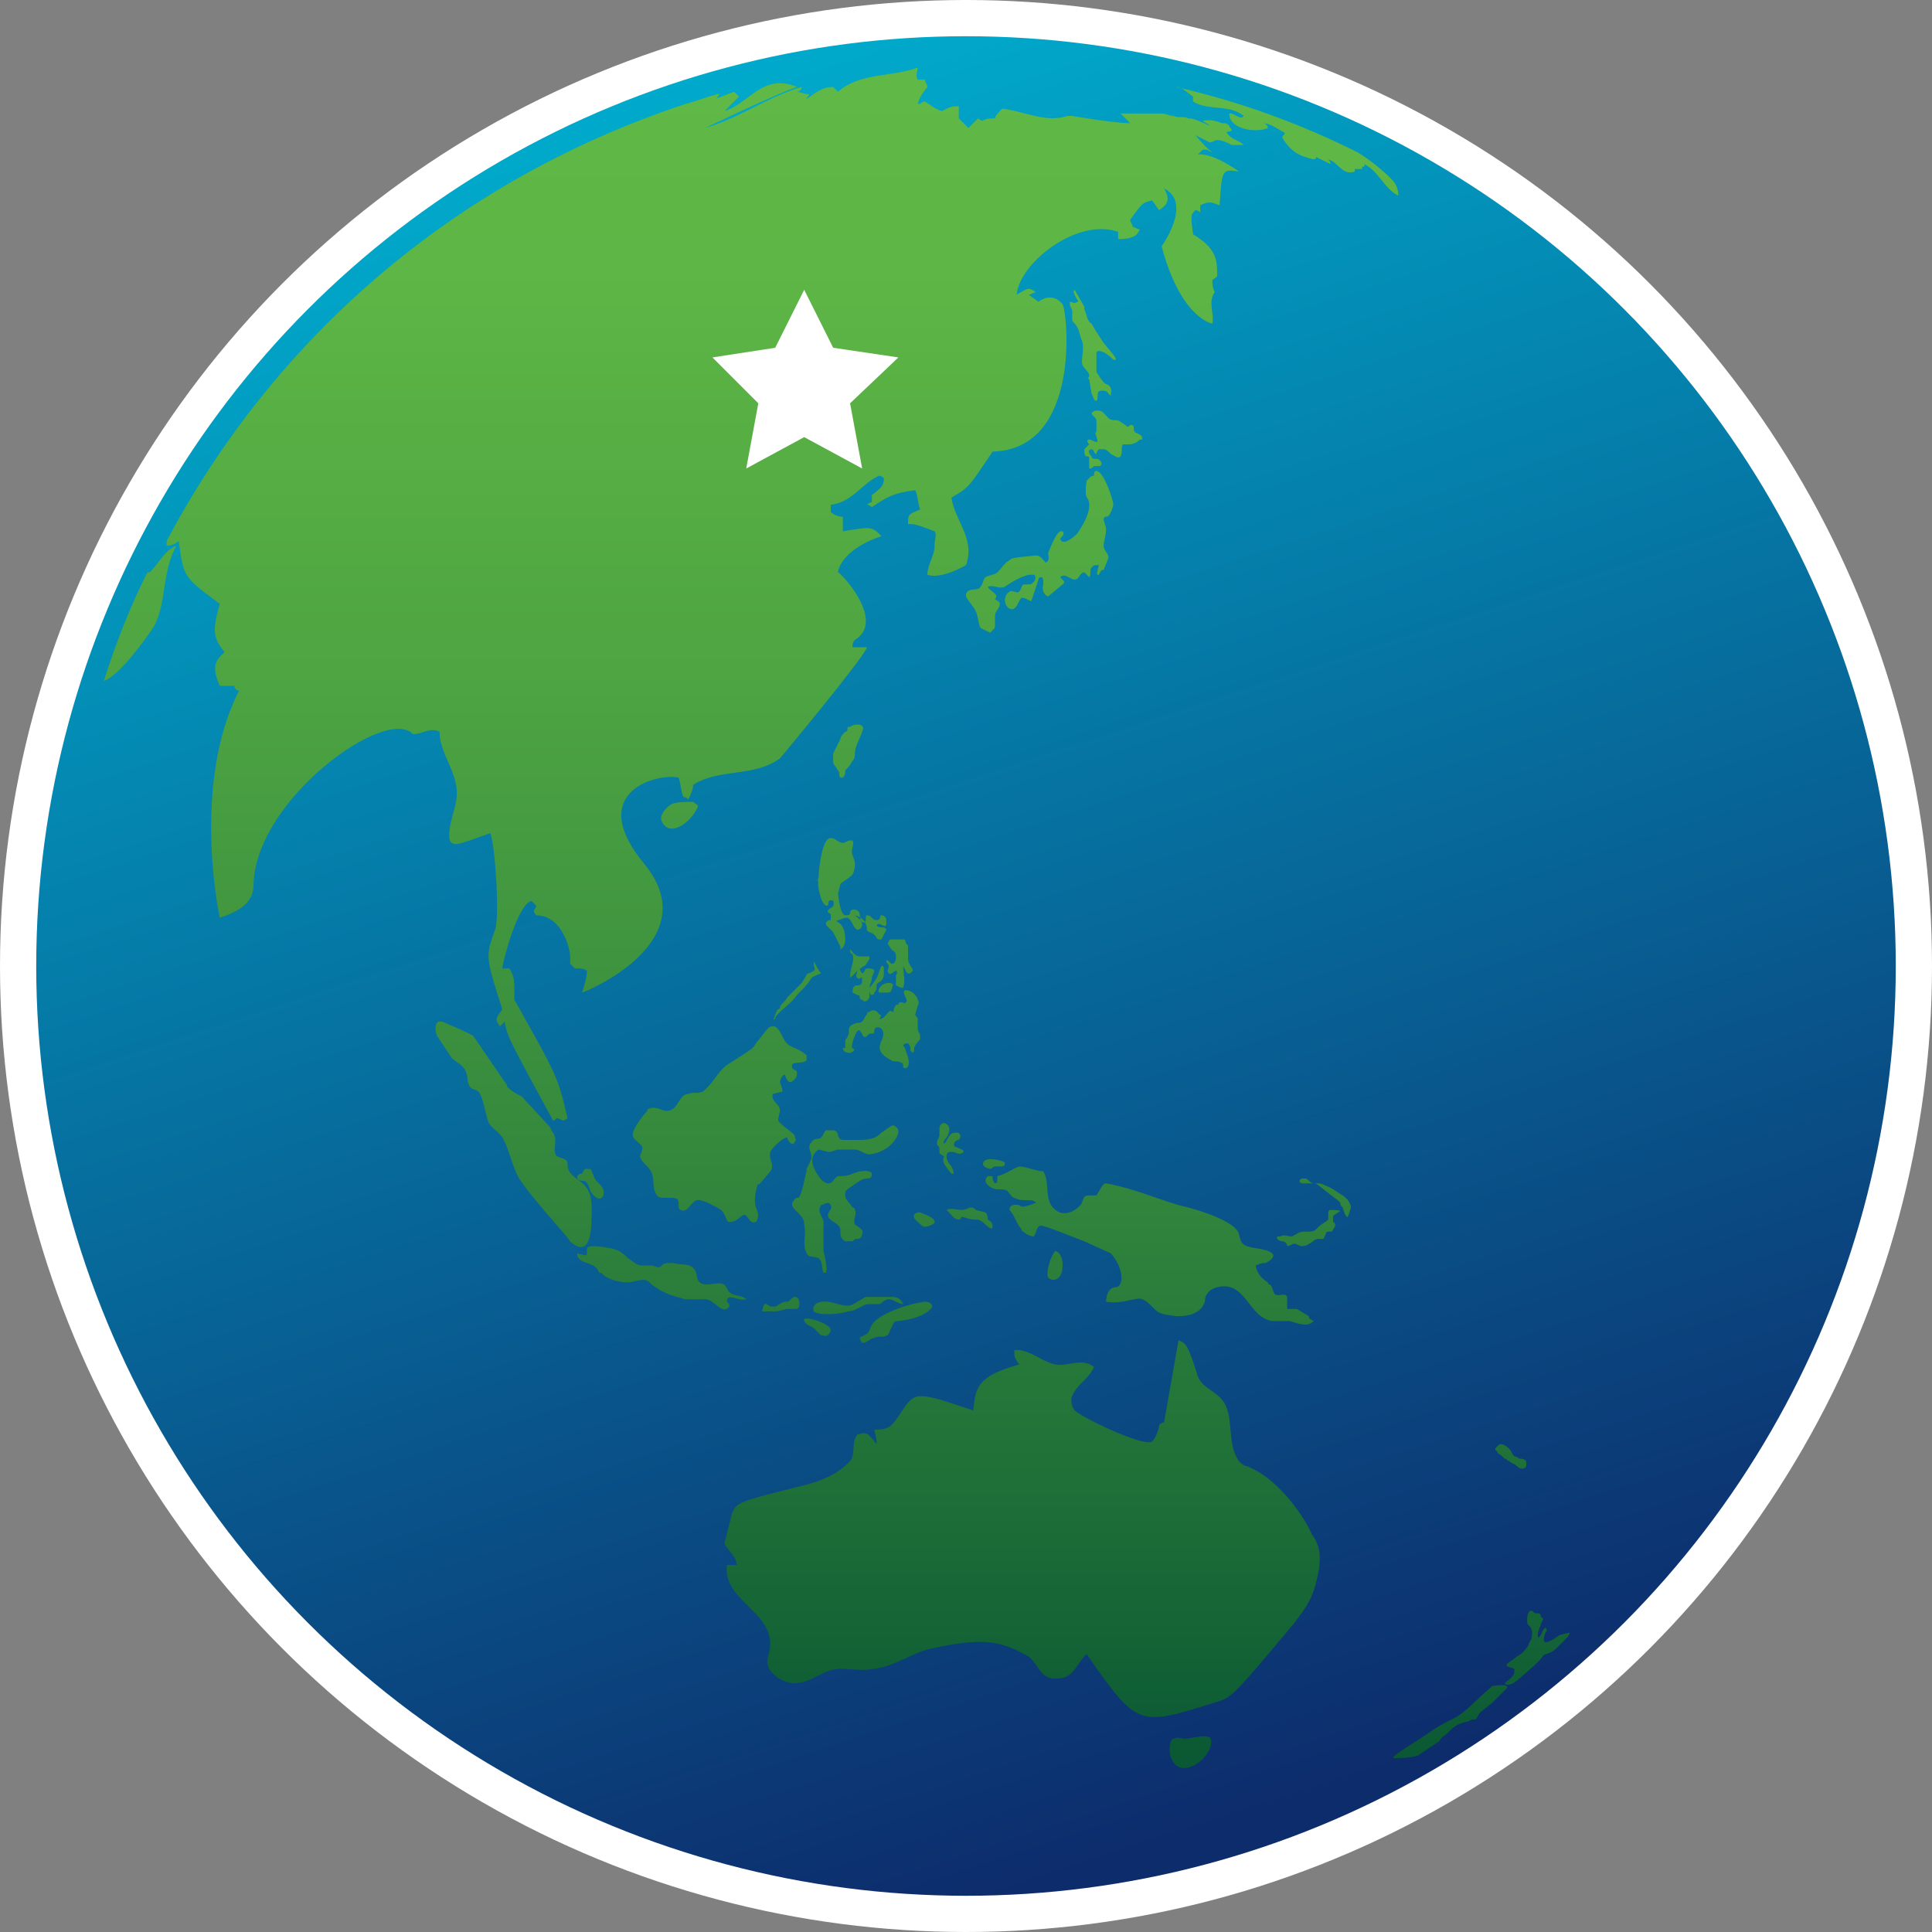
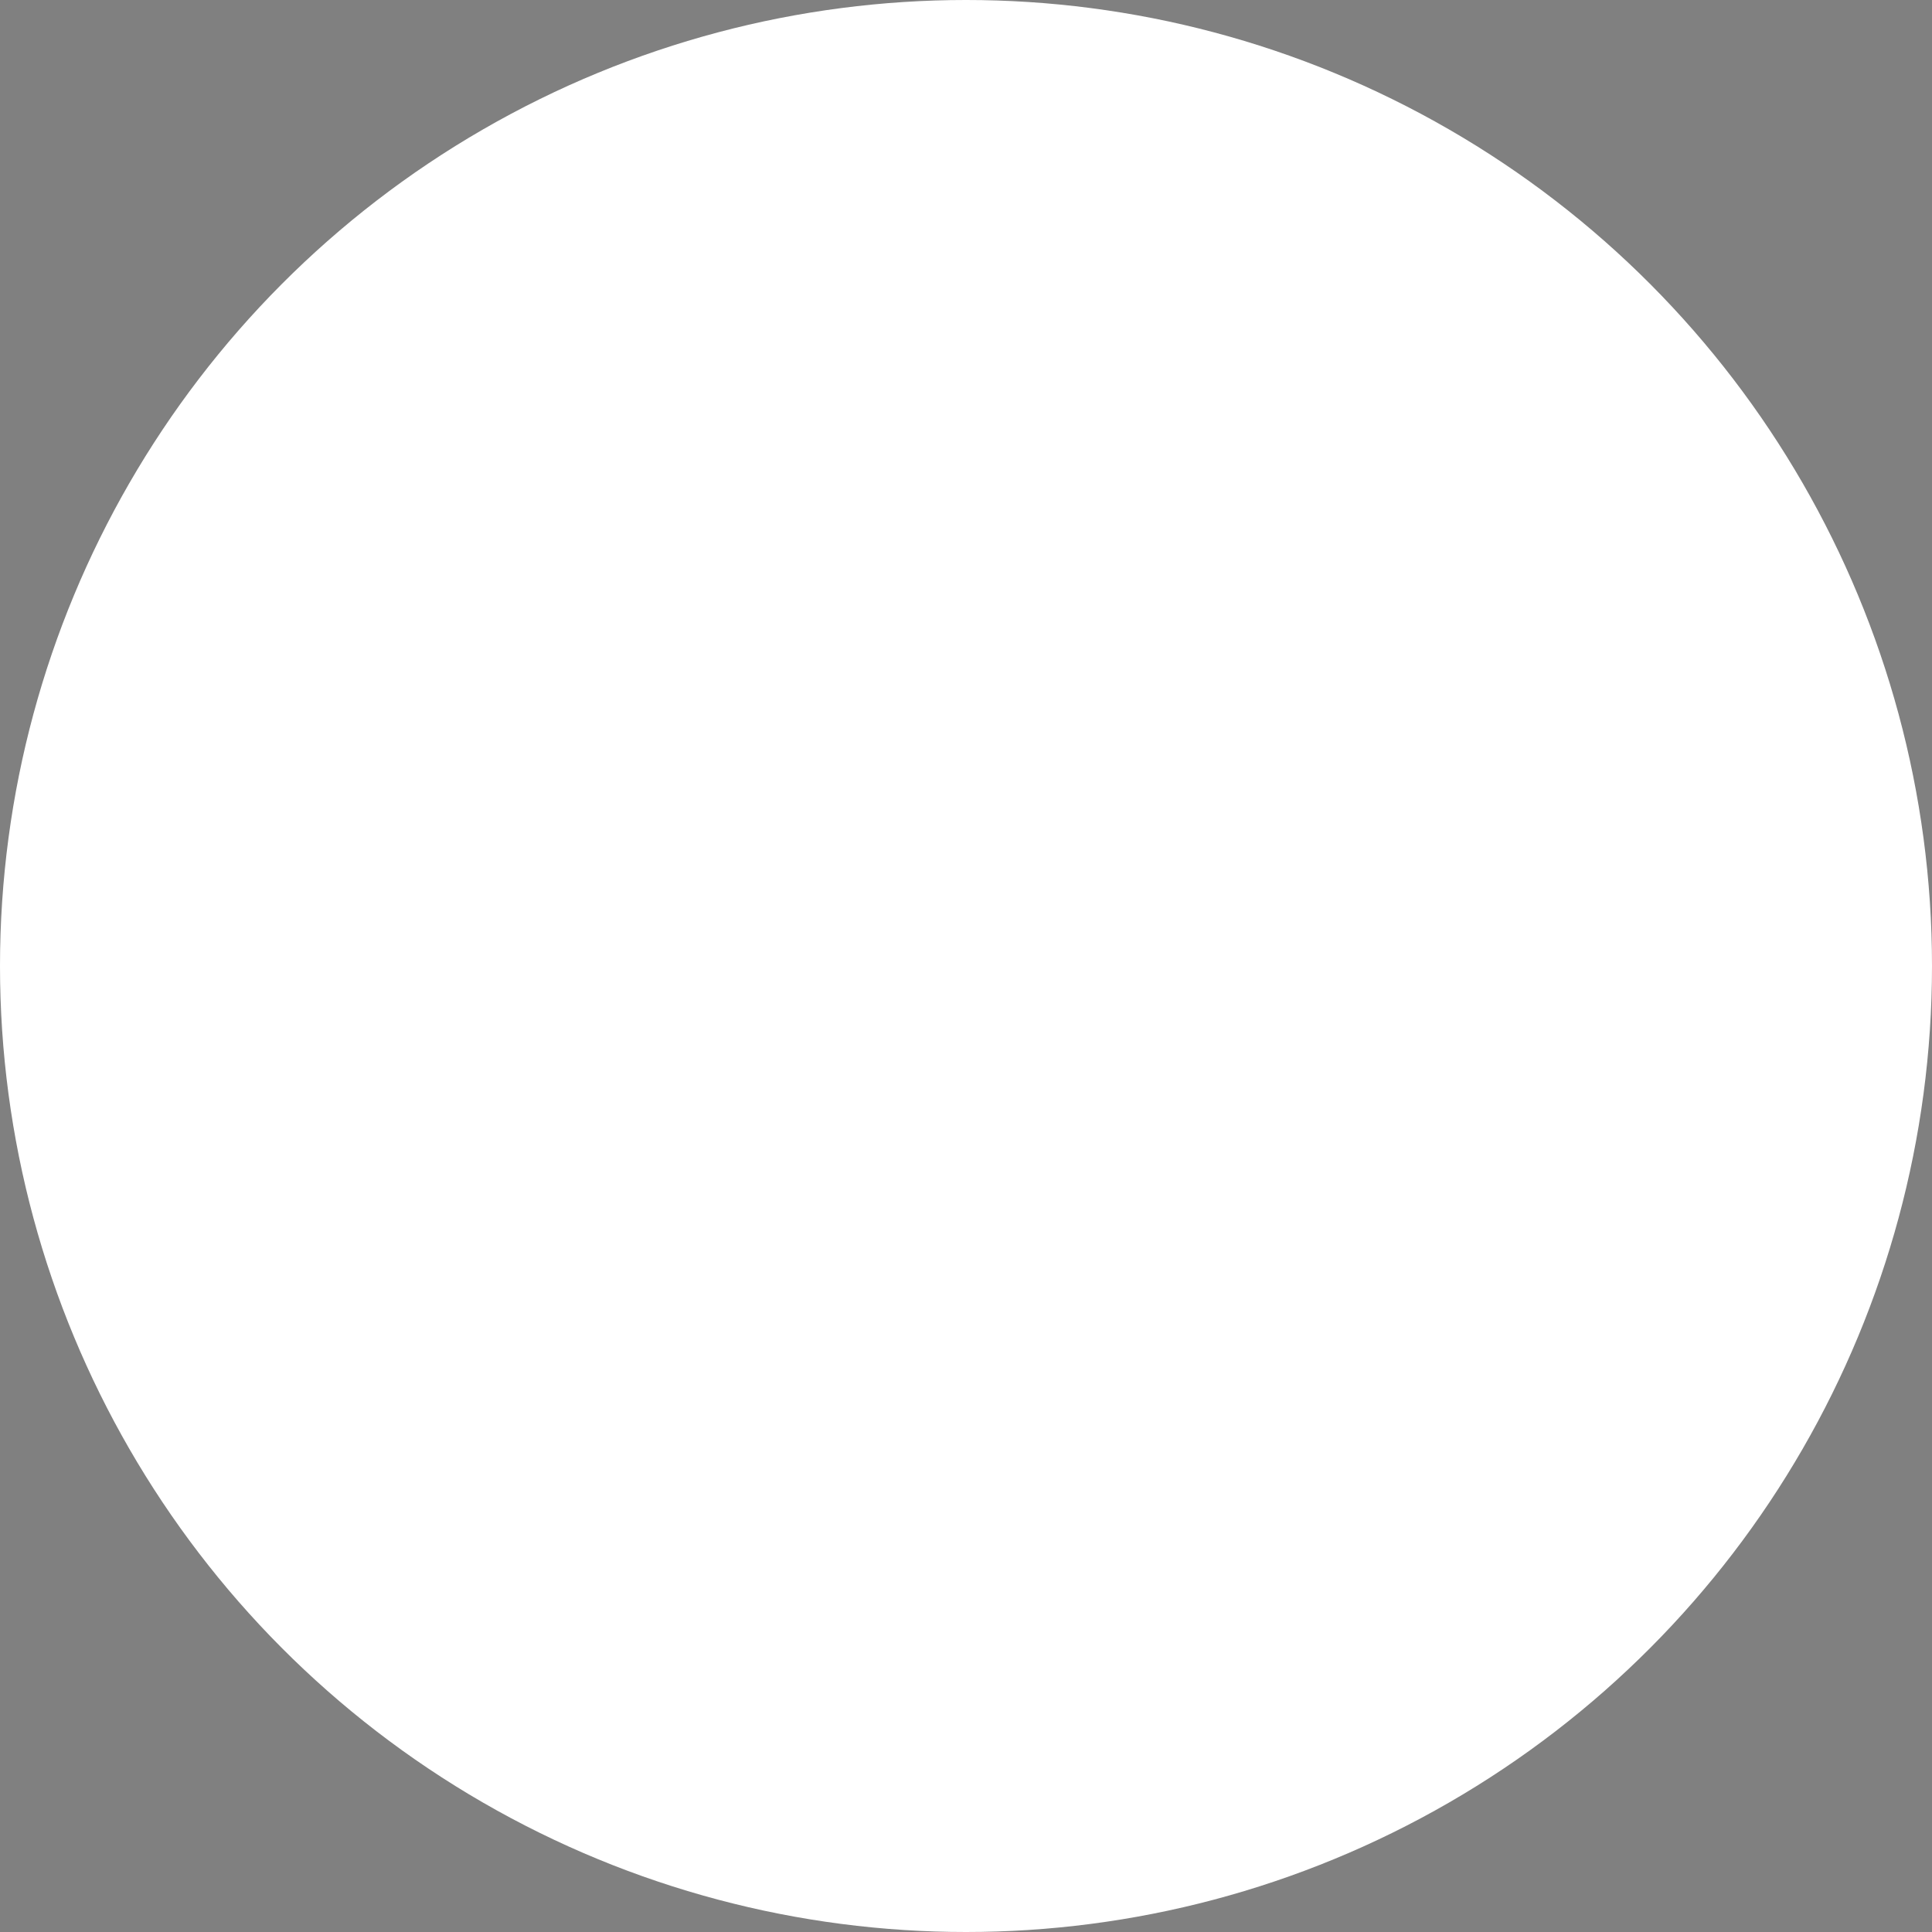
<svg xmlns="http://www.w3.org/2000/svg" version="1.1" id="globes" x="0px" y="0px" viewBox="0 0 80 80" style="enable-background:new 0 0 80 80;" xml:space="preserve">
  <rect x="0" y="0" width="80" height="80" fill="#808080" stroke="none" />
  <style type="text/css"> .st0{fill:#FFFFFF;} .st1{fill:url(#SVGID_1_);} .st2{clip-path:url(#SVGID_00000147182513157668344460000004015248106711238803_);fill:#62BA46;} .st3{clip-path:url(#SVGID_00000147182513157668344460000004015248106711238803_);fill:#61B946;} .st4{clip-path:url(#SVGID_00000147182513157668344460000004015248106711238803_);fill:#61B846;} .st5{clip-path:url(#SVGID_00000147182513157668344460000004015248106711238803_);fill:#60B846;} .st6{clip-path:url(#SVGID_00000147182513157668344460000004015248106711238803_);fill:#60B746;} .st7{clip-path:url(#SVGID_00000147182513157668344460000004015248106711238803_);fill:#5FB745;} .st8{clip-path:url(#SVGID_00000147182513157668344460000004015248106711238803_);fill:#5FB645;} .st9{clip-path:url(#SVGID_00000147182513157668344460000004015248106711238803_);fill:#5EB645;} .st10{clip-path:url(#SVGID_00000147182513157668344460000004015248106711238803_);fill:#5EB545;} .st11{clip-path:url(#SVGID_00000147182513157668344460000004015248106711238803_);fill:#5DB545;} .st12{clip-path:url(#SVGID_00000147182513157668344460000004015248106711238803_);fill:#5DB445;} .st13{clip-path:url(#SVGID_00000147182513157668344460000004015248106711238803_);fill:#5CB445;} .st14{clip-path:url(#SVGID_00000147182513157668344460000004015248106711238803_);fill:#5CB345;} .st15{clip-path:url(#SVGID_00000147182513157668344460000004015248106711238803_);fill:#5BB245;} .st16{clip-path:url(#SVGID_00000147182513157668344460000004015248106711238803_);fill:#5AB144;} .st17{clip-path:url(#SVGID_00000147182513157668344460000004015248106711238803_);fill:#59B044;} .st18{clip-path:url(#SVGID_00000147182513157668344460000004015248106711238803_);fill:#58AF44;} .st19{clip-path:url(#SVGID_00000147182513157668344460000004015248106711238803_);fill:#57AE44;} .st20{clip-path:url(#SVGID_00000147182513157668344460000004015248106711238803_);fill:#56AD44;} .st21{clip-path:url(#SVGID_00000147182513157668344460000004015248106711238803_);fill:#56AC43;} .st22{clip-path:url(#SVGID_00000147182513157668344460000004015248106711238803_);fill:#55AB43;} .st23{clip-path:url(#SVGID_00000147182513157668344460000004015248106711238803_);fill:#54AB43;} .st24{clip-path:url(#SVGID_00000147182513157668344460000004015248106711238803_);fill:#54AA43;} .st25{clip-path:url(#SVGID_00000147182513157668344460000004015248106711238803_);fill:#53A943;} .st26{clip-path:url(#SVGID_00000147182513157668344460000004015248106711238803_);fill:#52A843;} .st27{clip-path:url(#SVGID_00000147182513157668344460000004015248106711238803_);fill:#51A743;} .st28{clip-path:url(#SVGID_00000147182513157668344460000004015248106711238803_);fill:#51A742;} .st29{clip-path:url(#SVGID_00000147182513157668344460000004015248106711238803_);fill:#50A642;} .st30{clip-path:url(#SVGID_00000147182513157668344460000004015248106711238803_);fill:#4FA542;} .st31{clip-path:url(#SVGID_00000147182513157668344460000004015248106711238803_);fill:#4EA442;} .st32{clip-path:url(#SVGID_00000147182513157668344460000004015248106711238803_);fill:#4DA342;} .st33{clip-path:url(#SVGID_00000147182513157668344460000004015248106711238803_);fill:#4DA242;} .st34{clip-path:url(#SVGID_00000147182513157668344460000004015248106711238803_);fill:#4CA141;} .st35{clip-path:url(#SVGID_00000147182513157668344460000004015248106711238803_);fill:#4BA041;} .st36{clip-path:url(#SVGID_00000147182513157668344460000004015248106711238803_);fill:#4A9F41;} .st37{clip-path:url(#SVGID_00000147182513157668344460000004015248106711238803_);fill:#499E41;} .st38{clip-path:url(#SVGID_00000147182513157668344460000004015248106711238803_);fill:#489D41;} .st39{clip-path:url(#SVGID_00000147182513157668344460000004015248106711238803_);fill:#479C41;} .st40{clip-path:url(#SVGID_00000147182513157668344460000004015248106711238803_);fill:#469B40;} .st41{clip-path:url(#SVGID_00000147182513157668344460000004015248106711238803_);fill:#459A40;} .st42{clip-path:url(#SVGID_00000147182513157668344460000004015248106711238803_);fill:#449940;} .st43{clip-path:url(#SVGID_00000147182513157668344460000004015248106711238803_);fill:#439840;} .st44{clip-path:url(#SVGID_00000147182513157668344460000004015248106711238803_);fill:#42963F;} .st45{clip-path:url(#SVGID_00000147182513157668344460000004015248106711238803_);fill:#41953F;} .st46{clip-path:url(#SVGID_00000147182513157668344460000004015248106711238803_);fill:#40943F;} .st47{clip-path:url(#SVGID_00000147182513157668344460000004015248106711238803_);fill:#3F933F;} .st48{clip-path:url(#SVGID_00000147182513157668344460000004015248106711238803_);fill:#3E923F;} .st49{clip-path:url(#SVGID_00000147182513157668344460000004015248106711238803_);fill:#3D903E;} .st50{clip-path:url(#SVGID_00000147182513157668344460000004015248106711238803_);fill:#3B8F3E;} .st51{clip-path:url(#SVGID_00000147182513157668344460000004015248106711238803_);fill:#3A8E3E;} .st52{clip-path:url(#SVGID_00000147182513157668344460000004015248106711238803_);fill:#398C3E;} .st53{clip-path:url(#SVGID_00000147182513157668344460000004015248106711238803_);fill:#388B3D;} .st54{clip-path:url(#SVGID_00000147182513157668344460000004015248106711238803_);fill:#378A3D;} .st55{clip-path:url(#SVGID_00000147182513157668344460000004015248106711238803_);fill:#35883D;} .st56{clip-path:url(#SVGID_00000147182513157668344460000004015248106711238803_);fill:#34873D;} .st57{clip-path:url(#SVGID_00000147182513157668344460000004015248106711238803_);fill:#33853C;} .st58{clip-path:url(#SVGID_00000147182513157668344460000004015248106711238803_);fill:#31843C;} .st59{clip-path:url(#SVGID_00000147182513157668344460000004015248106711238803_);fill:#30833C;} .st60{clip-path:url(#SVGID_00000147182513157668344460000004015248106711238803_);fill:#2F813C;} .st61{clip-path:url(#SVGID_00000147182513157668344460000004015248106711238803_);fill:#2D803B;} .st62{clip-path:url(#SVGID_00000147182513157668344460000004015248106711238803_);fill:#2C7E3B;} .st63{clip-path:url(#SVGID_00000147182513157668344460000004015248106711238803_);fill:#2B7C3B;} .st64{clip-path:url(#SVGID_00000147182513157668344460000004015248106711238803_);fill:#297B3A;} .st65{clip-path:url(#SVGID_00000147182513157668344460000004015248106711238803_);fill:#28793A;} .st66{clip-path:url(#SVGID_00000147182513157668344460000004015248106711238803_);fill:#26783A;} .st67{clip-path:url(#SVGID_00000147182513157668344460000004015248106711238803_);fill:#25763A;} .st68{clip-path:url(#SVGID_00000147182513157668344460000004015248106711238803_);fill:#237439;} .st69{clip-path:url(#SVGID_00000147182513157668344460000004015248106711238803_);fill:#227339;} .st70{clip-path:url(#SVGID_00000147182513157668344460000004015248106711238803_);fill:#207139;} .st71{clip-path:url(#SVGID_00000147182513157668344460000004015248106711238803_);fill:#1F6F38;} .st72{clip-path:url(#SVGID_00000147182513157668344460000004015248106711238803_);fill:#1D6E38;} .st73{clip-path:url(#SVGID_00000147182513157668344460000004015248106711238803_);fill:#1C6C38;} .st74{clip-path:url(#SVGID_00000147182513157668344460000004015248106711238803_);fill:#1A6A37;} .st75{clip-path:url(#SVGID_00000147182513157668344460000004015248106711238803_);fill:#196837;} .st76{clip-path:url(#SVGID_00000147182513157668344460000004015248106711238803_);fill:#176637;} .st77{clip-path:url(#SVGID_00000147182513157668344460000004015248106711238803_);fill:#156536;} .st78{clip-path:url(#SVGID_00000147182513157668344460000004015248106711238803_);fill:#146336;} .st79{clip-path:url(#SVGID_00000147182513157668344460000004015248106711238803_);fill:#126136;} .st80{clip-path:url(#SVGID_00000147182513157668344460000004015248106711238803_);fill:#105F35;} .st81{clip-path:url(#SVGID_00000147182513157668344460000004015248106711238803_);fill:#0E5D35;} .st82{clip-path:url(#SVGID_00000147182513157668344460000004015248106711238803_);fill:#0D5B35;} .st83{clip-path:url(#SVGID_00000147182513157668344460000004015248106711238803_);fill:#0B5934;} .st84{clip-path:url(#SVGID_00000147182513157668344460000004015248106711238803_);fill:#095734;} .st85{clip-path:url(#SVGID_00000147182513157668344460000004015248106711238803_);fill:#075534;} .st86{clip-path:url(#SVGID_00000147182513157668344460000004015248106711238803_);fill:#065333;} .st87{clip-path:url(#SVGID_00000147182513157668344460000004015248106711238803_);fill:#045133;} .st88{clip-path:url(#SVGID_00000147182513157668344460000004015248106711238803_);fill:#024F32;} .st89{clip-path:url(#SVGID_00000147182513157668344460000004015248106711238803_);fill:#004D32;} .st90{fill:url(#SVGID_00000090987074128559719380000004995626610696564911_);} .st91{fill:url(#SVGID_00000075125518950987865640000001903131179639857289_);} .st92{fill:url(#SVGID_00000169517457901099059240000016285814350104476297_);} .st93{fill:url(#SVGID_00000116946884209365305510000003495662957921475742_);} .st94{fill:url(#SVGID_00000113329428389556024620000014558165760102937750_);} .st95{clip-path:url(#SVGID_00000142887662255116421580000007908065314704000657_);fill:#62BA46;} .st96{clip-path:url(#SVGID_00000142887662255116421580000007908065314704000657_);fill:#61B946;} .st97{clip-path:url(#SVGID_00000142887662255116421580000007908065314704000657_);fill:#61B846;} .st98{clip-path:url(#SVGID_00000142887662255116421580000007908065314704000657_);fill:#60B846;} .st99{clip-path:url(#SVGID_00000142887662255116421580000007908065314704000657_);fill:#60B746;} .st100{clip-path:url(#SVGID_00000142887662255116421580000007908065314704000657_);fill:#5FB745;} .st101{clip-path:url(#SVGID_00000142887662255116421580000007908065314704000657_);fill:#5FB645;} .st102{clip-path:url(#SVGID_00000142887662255116421580000007908065314704000657_);fill:#5EB645;} .st103{clip-path:url(#SVGID_00000142887662255116421580000007908065314704000657_);fill:#5EB545;} .st104{clip-path:url(#SVGID_00000142887662255116421580000007908065314704000657_);fill:#5DB545;} .st105{clip-path:url(#SVGID_00000142887662255116421580000007908065314704000657_);fill:#5DB445;} .st106{clip-path:url(#SVGID_00000142887662255116421580000007908065314704000657_);fill:#5CB445;} .st107{clip-path:url(#SVGID_00000142887662255116421580000007908065314704000657_);fill:#5CB345;} .st108{clip-path:url(#SVGID_00000142887662255116421580000007908065314704000657_);fill:#5BB245;} .st109{clip-path:url(#SVGID_00000142887662255116421580000007908065314704000657_);fill:#5AB144;} .st110{clip-path:url(#SVGID_00000142887662255116421580000007908065314704000657_);fill:#59B044;} .st111{clip-path:url(#SVGID_00000142887662255116421580000007908065314704000657_);fill:#58AF44;} .st112{clip-path:url(#SVGID_00000142887662255116421580000007908065314704000657_);fill:#57AE44;} .st113{clip-path:url(#SVGID_00000142887662255116421580000007908065314704000657_);fill:#56AD44;} .st114{clip-path:url(#SVGID_00000142887662255116421580000007908065314704000657_);fill:#56AC43;} .st115{clip-path:url(#SVGID_00000142887662255116421580000007908065314704000657_);fill:#55AB43;} .st116{clip-path:url(#SVGID_00000142887662255116421580000007908065314704000657_);fill:#54AB43;} .st117{clip-path:url(#SVGID_00000142887662255116421580000007908065314704000657_);fill:#54AA43;} .st118{clip-path:url(#SVGID_00000142887662255116421580000007908065314704000657_);fill:#53A943;} .st119{clip-path:url(#SVGID_00000142887662255116421580000007908065314704000657_);fill:#52A843;} .st120{clip-path:url(#SVGID_00000142887662255116421580000007908065314704000657_);fill:#51A743;} .st121{clip-path:url(#SVGID_00000142887662255116421580000007908065314704000657_);fill:#51A742;} .st122{clip-path:url(#SVGID_00000142887662255116421580000007908065314704000657_);fill:#50A642;} .st123{clip-path:url(#SVGID_00000142887662255116421580000007908065314704000657_);fill:#4FA542;} .st124{clip-path:url(#SVGID_00000142887662255116421580000007908065314704000657_);fill:#4EA442;} .st125{clip-path:url(#SVGID_00000142887662255116421580000007908065314704000657_);fill:#4DA342;} .st126{clip-path:url(#SVGID_00000142887662255116421580000007908065314704000657_);fill:#4DA242;} .st127{clip-path:url(#SVGID_00000142887662255116421580000007908065314704000657_);fill:#4CA141;} .st128{clip-path:url(#SVGID_00000142887662255116421580000007908065314704000657_);fill:#4BA041;} .st129{clip-path:url(#SVGID_00000142887662255116421580000007908065314704000657_);fill:#4A9F41;} .st130{clip-path:url(#SVGID_00000142887662255116421580000007908065314704000657_);fill:#499E41;} .st131{clip-path:url(#SVGID_00000142887662255116421580000007908065314704000657_);fill:#489D41;} .st132{clip-path:url(#SVGID_00000142887662255116421580000007908065314704000657_);fill:#479C41;} .st133{clip-path:url(#SVGID_00000142887662255116421580000007908065314704000657_);fill:#469B40;} .st134{clip-path:url(#SVGID_00000142887662255116421580000007908065314704000657_);fill:#459A40;} .st135{clip-path:url(#SVGID_00000142887662255116421580000007908065314704000657_);fill:#449940;} .st136{clip-path:url(#SVGID_00000142887662255116421580000007908065314704000657_);fill:#439840;} .st137{clip-path:url(#SVGID_00000142887662255116421580000007908065314704000657_);fill:#42963F;} .st138{clip-path:url(#SVGID_00000142887662255116421580000007908065314704000657_);fill:#41953F;} .st139{clip-path:url(#SVGID_00000142887662255116421580000007908065314704000657_);fill:#40943F;} .st140{clip-path:url(#SVGID_00000142887662255116421580000007908065314704000657_);fill:#3F933F;} .st141{clip-path:url(#SVGID_00000142887662255116421580000007908065314704000657_);fill:#3E923F;} .st142{clip-path:url(#SVGID_00000142887662255116421580000007908065314704000657_);fill:#3D903E;} .st143{clip-path:url(#SVGID_00000142887662255116421580000007908065314704000657_);fill:#3B8F3E;} .st144{clip-path:url(#SVGID_00000142887662255116421580000007908065314704000657_);fill:#3A8E3E;} .st145{clip-path:url(#SVGID_00000142887662255116421580000007908065314704000657_);fill:#398C3E;} .st146{clip-path:url(#SVGID_00000142887662255116421580000007908065314704000657_);fill:#388B3D;} .st147{clip-path:url(#SVGID_00000142887662255116421580000007908065314704000657_);fill:#378A3D;} .st148{clip-path:url(#SVGID_00000142887662255116421580000007908065314704000657_);fill:#35883D;} .st149{clip-path:url(#SVGID_00000142887662255116421580000007908065314704000657_);fill:#34873D;} .st150{clip-path:url(#SVGID_00000142887662255116421580000007908065314704000657_);fill:#33853C;} .st151{clip-path:url(#SVGID_00000142887662255116421580000007908065314704000657_);fill:#31843C;} .st152{clip-path:url(#SVGID_00000142887662255116421580000007908065314704000657_);fill:#30833C;} .st153{clip-path:url(#SVGID_00000142887662255116421580000007908065314704000657_);fill:#2F813C;} .st154{clip-path:url(#SVGID_00000142887662255116421580000007908065314704000657_);fill:#2D803B;} .st155{clip-path:url(#SVGID_00000142887662255116421580000007908065314704000657_);fill:#2C7E3B;} .st156{clip-path:url(#SVGID_00000142887662255116421580000007908065314704000657_);fill:#2B7C3B;} .st157{clip-path:url(#SVGID_00000142887662255116421580000007908065314704000657_);fill:#297B3A;} .st158{clip-path:url(#SVGID_00000142887662255116421580000007908065314704000657_);fill:#28793A;} .st159{clip-path:url(#SVGID_00000142887662255116421580000007908065314704000657_);fill:#26783A;} .st160{clip-path:url(#SVGID_00000142887662255116421580000007908065314704000657_);fill:#25763A;} .st161{clip-path:url(#SVGID_00000142887662255116421580000007908065314704000657_);fill:#237439;} .st162{clip-path:url(#SVGID_00000142887662255116421580000007908065314704000657_);fill:#227339;} .st163{clip-path:url(#SVGID_00000142887662255116421580000007908065314704000657_);fill:#207139;} .st164{clip-path:url(#SVGID_00000142887662255116421580000007908065314704000657_);fill:#1F6F38;} .st165{clip-path:url(#SVGID_00000142887662255116421580000007908065314704000657_);fill:#1D6E38;} .st166{clip-path:url(#SVGID_00000142887662255116421580000007908065314704000657_);fill:#1C6C38;} .st167{clip-path:url(#SVGID_00000142887662255116421580000007908065314704000657_);fill:#1A6A37;} .st168{clip-path:url(#SVGID_00000142887662255116421580000007908065314704000657_);fill:#196837;} .st169{clip-path:url(#SVGID_00000142887662255116421580000007908065314704000657_);fill:#176637;} .st170{clip-path:url(#SVGID_00000142887662255116421580000007908065314704000657_);fill:#156536;} .st171{clip-path:url(#SVGID_00000142887662255116421580000007908065314704000657_);fill:#146336;} .st172{clip-path:url(#SVGID_00000142887662255116421580000007908065314704000657_);fill:#126136;} .st173{clip-path:url(#SVGID_00000142887662255116421580000007908065314704000657_);fill:#105F35;} .st174{clip-path:url(#SVGID_00000142887662255116421580000007908065314704000657_);fill:#0E5D35;} .st175{clip-path:url(#SVGID_00000142887662255116421580000007908065314704000657_);fill:#0D5B35;} .st176{clip-path:url(#SVGID_00000142887662255116421580000007908065314704000657_);fill:#0B5934;} .st177{clip-path:url(#SVGID_00000142887662255116421580000007908065314704000657_);fill:#095734;} .st178{clip-path:url(#SVGID_00000142887662255116421580000007908065314704000657_);fill:#075534;} .st179{clip-path:url(#SVGID_00000142887662255116421580000007908065314704000657_);fill:#065333;} .st180{clip-path:url(#SVGID_00000142887662255116421580000007908065314704000657_);fill:#045133;} .st181{clip-path:url(#SVGID_00000142887662255116421580000007908065314704000657_);fill:#024F32;} .st182{clip-path:url(#SVGID_00000142887662255116421580000007908065314704000657_);fill:#004D32;} .st183{fill:url(#SVGID_00000036251126370220242770000018103417192202541494_);} .st184{fill:url(#SVGID_00000100380405458140689080000012056364391313685432_);} .st185{fill:url(#SVGID_00000175308809894319778000000011078950332570454957_);} .st186{fill:url(#SVGID_00000147904195982497973670000005232404084103363489_);} .st187{fill:url(#SVGID_00000059991478264417590890000011616299425757326983_);} .st188{clip-path:url(#SVGID_00000044167382430810968660000016535572313339586452_);fill:#62BA46;} .st189{clip-path:url(#SVGID_00000044167382430810968660000016535572313339586452_);fill:#61B946;} .st190{clip-path:url(#SVGID_00000044167382430810968660000016535572313339586452_);fill:#61B846;} .st191{clip-path:url(#SVGID_00000044167382430810968660000016535572313339586452_);fill:#60B846;} .st192{clip-path:url(#SVGID_00000044167382430810968660000016535572313339586452_);fill:#60B746;} .st193{clip-path:url(#SVGID_00000044167382430810968660000016535572313339586452_);fill:#5FB745;} .st194{clip-path:url(#SVGID_00000044167382430810968660000016535572313339586452_);fill:#5FB645;} .st195{clip-path:url(#SVGID_00000044167382430810968660000016535572313339586452_);fill:#5EB645;} .st196{clip-path:url(#SVGID_00000044167382430810968660000016535572313339586452_);fill:#5EB545;} .st197{clip-path:url(#SVGID_00000044167382430810968660000016535572313339586452_);fill:#5DB545;} .st198{clip-path:url(#SVGID_00000044167382430810968660000016535572313339586452_);fill:#5DB445;} .st199{clip-path:url(#SVGID_00000044167382430810968660000016535572313339586452_);fill:#5CB445;} .st200{clip-path:url(#SVGID_00000044167382430810968660000016535572313339586452_);fill:#5CB345;} .st201{clip-path:url(#SVGID_00000044167382430810968660000016535572313339586452_);fill:#5BB245;} .st202{clip-path:url(#SVGID_00000044167382430810968660000016535572313339586452_);fill:#5AB144;} .st203{clip-path:url(#SVGID_00000044167382430810968660000016535572313339586452_);fill:#59B044;} .st204{clip-path:url(#SVGID_00000044167382430810968660000016535572313339586452_);fill:#58AF44;} .st205{clip-path:url(#SVGID_00000044167382430810968660000016535572313339586452_);fill:#57AE44;} .st206{clip-path:url(#SVGID_00000044167382430810968660000016535572313339586452_);fill:#56AD44;} .st207{clip-path:url(#SVGID_00000044167382430810968660000016535572313339586452_);fill:#56AC43;} .st208{clip-path:url(#SVGID_00000044167382430810968660000016535572313339586452_);fill:#55AB43;} .st209{clip-path:url(#SVGID_00000044167382430810968660000016535572313339586452_);fill:#54AB43;} .st210{clip-path:url(#SVGID_00000044167382430810968660000016535572313339586452_);fill:#54AA43;} .st211{clip-path:url(#SVGID_00000044167382430810968660000016535572313339586452_);fill:#53A943;} .st212{clip-path:url(#SVGID_00000044167382430810968660000016535572313339586452_);fill:#52A843;} .st213{clip-path:url(#SVGID_00000044167382430810968660000016535572313339586452_);fill:#51A743;} .st214{clip-path:url(#SVGID_00000044167382430810968660000016535572313339586452_);fill:#51A742;} .st215{clip-path:url(#SVGID_00000044167382430810968660000016535572313339586452_);fill:#50A642;} .st216{clip-path:url(#SVGID_00000044167382430810968660000016535572313339586452_);fill:#4FA542;} .st217{clip-path:url(#SVGID_00000044167382430810968660000016535572313339586452_);fill:#4EA442;} .st218{clip-path:url(#SVGID_00000044167382430810968660000016535572313339586452_);fill:#4DA342;} .st219{clip-path:url(#SVGID_00000044167382430810968660000016535572313339586452_);fill:#4DA242;} .st220{clip-path:url(#SVGID_00000044167382430810968660000016535572313339586452_);fill:#4CA141;} .st221{clip-path:url(#SVGID_00000044167382430810968660000016535572313339586452_);fill:#4BA041;} .st222{clip-path:url(#SVGID_00000044167382430810968660000016535572313339586452_);fill:#4A9F41;} .st223{clip-path:url(#SVGID_00000044167382430810968660000016535572313339586452_);fill:#499E41;} .st224{clip-path:url(#SVGID_00000044167382430810968660000016535572313339586452_);fill:#489D41;} .st225{clip-path:url(#SVGID_00000044167382430810968660000016535572313339586452_);fill:#479C41;} .st226{clip-path:url(#SVGID_00000044167382430810968660000016535572313339586452_);fill:#469B40;} .st227{clip-path:url(#SVGID_00000044167382430810968660000016535572313339586452_);fill:#459A40;} .st228{clip-path:url(#SVGID_00000044167382430810968660000016535572313339586452_);fill:#449940;} .st229{clip-path:url(#SVGID_00000044167382430810968660000016535572313339586452_);fill:#439840;} .st230{clip-path:url(#SVGID_00000044167382430810968660000016535572313339586452_);fill:#42963F;} .st231{clip-path:url(#SVGID_00000044167382430810968660000016535572313339586452_);fill:#41953F;} .st232{clip-path:url(#SVGID_00000044167382430810968660000016535572313339586452_);fill:#40943F;} .st233{clip-path:url(#SVGID_00000044167382430810968660000016535572313339586452_);fill:#3F933F;} .st234{clip-path:url(#SVGID_00000044167382430810968660000016535572313339586452_);fill:#3E923F;} .st235{clip-path:url(#SVGID_00000044167382430810968660000016535572313339586452_);fill:#3D903E;} .st236{clip-path:url(#SVGID_00000044167382430810968660000016535572313339586452_);fill:#3B8F3E;} .st237{clip-path:url(#SVGID_00000044167382430810968660000016535572313339586452_);fill:#3A8E3E;} .st238{clip-path:url(#SVGID_00000044167382430810968660000016535572313339586452_);fill:#398C3E;} .st239{clip-path:url(#SVGID_00000044167382430810968660000016535572313339586452_);fill:#388B3D;} .st240{clip-path:url(#SVGID_00000044167382430810968660000016535572313339586452_);fill:#378A3D;} .st241{clip-path:url(#SVGID_00000044167382430810968660000016535572313339586452_);fill:#35883D;} .st242{clip-path:url(#SVGID_00000044167382430810968660000016535572313339586452_);fill:#34873D;} .st243{clip-path:url(#SVGID_00000044167382430810968660000016535572313339586452_);fill:#33853C;} .st244{clip-path:url(#SVGID_00000044167382430810968660000016535572313339586452_);fill:#31843C;} .st245{clip-path:url(#SVGID_00000044167382430810968660000016535572313339586452_);fill:#30833C;} .st246{clip-path:url(#SVGID_00000044167382430810968660000016535572313339586452_);fill:#2F813C;} .st247{clip-path:url(#SVGID_00000044167382430810968660000016535572313339586452_);fill:#2D803B;} .st248{clip-path:url(#SVGID_00000044167382430810968660000016535572313339586452_);fill:#2C7E3B;} .st249{clip-path:url(#SVGID_00000044167382430810968660000016535572313339586452_);fill:#2B7C3B;} .st250{clip-path:url(#SVGID_00000044167382430810968660000016535572313339586452_);fill:#297B3A;} .st251{clip-path:url(#SVGID_00000044167382430810968660000016535572313339586452_);fill:#28793A;} .st252{clip-path:url(#SVGID_00000044167382430810968660000016535572313339586452_);fill:#26783A;} .st253{clip-path:url(#SVGID_00000044167382430810968660000016535572313339586452_);fill:#25763A;} .st254{clip-path:url(#SVGID_00000044167382430810968660000016535572313339586452_);fill:#237439;} .st255{clip-path:url(#SVGID_00000044167382430810968660000016535572313339586452_);fill:#227339;} .st256{clip-path:url(#SVGID_00000044167382430810968660000016535572313339586452_);fill:#207139;} .st257{clip-path:url(#SVGID_00000044167382430810968660000016535572313339586452_);fill:#1F6F38;} .st258{clip-path:url(#SVGID_00000044167382430810968660000016535572313339586452_);fill:#1D6E38;} .st259{clip-path:url(#SVGID_00000044167382430810968660000016535572313339586452_);fill:#1C6C38;} .st260{clip-path:url(#SVGID_00000044167382430810968660000016535572313339586452_);fill:#1A6A37;} .st261{clip-path:url(#SVGID_00000044167382430810968660000016535572313339586452_);fill:#196837;} .st262{clip-path:url(#SVGID_00000044167382430810968660000016535572313339586452_);fill:#176637;} .st263{clip-path:url(#SVGID_00000044167382430810968660000016535572313339586452_);fill:#156536;} .st264{clip-path:url(#SVGID_00000044167382430810968660000016535572313339586452_);fill:#146336;} .st265{clip-path:url(#SVGID_00000044167382430810968660000016535572313339586452_);fill:#126136;} .st266{clip-path:url(#SVGID_00000044167382430810968660000016535572313339586452_);fill:#105F35;} .st267{clip-path:url(#SVGID_00000044167382430810968660000016535572313339586452_);fill:#0E5D35;} .st268{clip-path:url(#SVGID_00000044167382430810968660000016535572313339586452_);fill:#0D5B35;} .st269{clip-path:url(#SVGID_00000044167382430810968660000016535572313339586452_);fill:#0B5934;} .st270{clip-path:url(#SVGID_00000044167382430810968660000016535572313339586452_);fill:#095734;} .st271{clip-path:url(#SVGID_00000044167382430810968660000016535572313339586452_);fill:#075534;} .st272{clip-path:url(#SVGID_00000044167382430810968660000016535572313339586452_);fill:#065333;} .st273{clip-path:url(#SVGID_00000044167382430810968660000016535572313339586452_);fill:#045133;} .st274{clip-path:url(#SVGID_00000044167382430810968660000016535572313339586452_);fill:#024F32;} .st275{clip-path:url(#SVGID_00000044167382430810968660000016535572313339586452_);fill:#004D32;} .st276{fill:url(#SVGID_00000086663881591632453090000014255227485736256679_);} .st277{fill:url(#SVGID_00000109731289857474679760000009304384535537985929_);} .st278{fill:url(#SVGID_00000102542711061364529060000003725765605753450164_);} .st279{fill:url(#SVGID_00000056421453726845744610000001991354272603127447_);} .st280{fill:url(#SVGID_00000163036141604943119740000001225337546761242526_);} .st281{clip-path:url(#SVGID_00000120561118059254855620000009378759570320375690_);fill:#62BA46;} .st282{clip-path:url(#SVGID_00000120561118059254855620000009378759570320375690_);fill:#61B946;} .st283{clip-path:url(#SVGID_00000120561118059254855620000009378759570320375690_);fill:#61B846;} .st284{clip-path:url(#SVGID_00000120561118059254855620000009378759570320375690_);fill:#60B846;} .st285{clip-path:url(#SVGID_00000120561118059254855620000009378759570320375690_);fill:#60B746;} .st286{clip-path:url(#SVGID_00000120561118059254855620000009378759570320375690_);fill:#5FB745;} .st287{clip-path:url(#SVGID_00000120561118059254855620000009378759570320375690_);fill:#5FB645;} .st288{clip-path:url(#SVGID_00000120561118059254855620000009378759570320375690_);fill:#5EB645;} .st289{clip-path:url(#SVGID_00000120561118059254855620000009378759570320375690_);fill:#5EB545;} .st290{clip-path:url(#SVGID_00000120561118059254855620000009378759570320375690_);fill:#5DB545;} .st291{clip-path:url(#SVGID_00000120561118059254855620000009378759570320375690_);fill:#5DB445;} .st292{clip-path:url(#SVGID_00000120561118059254855620000009378759570320375690_);fill:#5CB445;} .st293{clip-path:url(#SVGID_00000120561118059254855620000009378759570320375690_);fill:#5CB345;} .st294{clip-path:url(#SVGID_00000120561118059254855620000009378759570320375690_);fill:#5BB245;} .st295{clip-path:url(#SVGID_00000120561118059254855620000009378759570320375690_);fill:#5AB144;} .st296{clip-path:url(#SVGID_00000120561118059254855620000009378759570320375690_);fill:#59B044;} .st297{clip-path:url(#SVGID_00000120561118059254855620000009378759570320375690_);fill:#58AF44;} .st298{clip-path:url(#SVGID_00000120561118059254855620000009378759570320375690_);fill:#57AE44;} .st299{clip-path:url(#SVGID_00000120561118059254855620000009378759570320375690_);fill:#56AD44;} .st300{clip-path:url(#SVGID_00000120561118059254855620000009378759570320375690_);fill:#56AC43;} .st301{clip-path:url(#SVGID_00000120561118059254855620000009378759570320375690_);fill:#55AB43;} .st302{clip-path:url(#SVGID_00000120561118059254855620000009378759570320375690_);fill:#54AB43;} .st303{clip-path:url(#SVGID_00000120561118059254855620000009378759570320375690_);fill:#54AA43;} .st304{clip-path:url(#SVGID_00000120561118059254855620000009378759570320375690_);fill:#53A943;} .st305{clip-path:url(#SVGID_00000120561118059254855620000009378759570320375690_);fill:#52A843;} .st306{clip-path:url(#SVGID_00000120561118059254855620000009378759570320375690_);fill:#51A743;} .st307{clip-path:url(#SVGID_00000120561118059254855620000009378759570320375690_);fill:#51A742;} .st308{clip-path:url(#SVGID_00000120561118059254855620000009378759570320375690_);fill:#50A642;} .st309{clip-path:url(#SVGID_00000120561118059254855620000009378759570320375690_);fill:#4FA542;} .st310{clip-path:url(#SVGID_00000120561118059254855620000009378759570320375690_);fill:#4EA442;} .st311{clip-path:url(#SVGID_00000120561118059254855620000009378759570320375690_);fill:#4DA342;} .st312{clip-path:url(#SVGID_00000120561118059254855620000009378759570320375690_);fill:#4DA242;} .st313{clip-path:url(#SVGID_00000120561118059254855620000009378759570320375690_);fill:#4CA141;} .st314{clip-path:url(#SVGID_00000120561118059254855620000009378759570320375690_);fill:#4BA041;} .st315{clip-path:url(#SVGID_00000120561118059254855620000009378759570320375690_);fill:#4A9F41;} .st316{clip-path:url(#SVGID_00000120561118059254855620000009378759570320375690_);fill:#499E41;} .st317{clip-path:url(#SVGID_00000120561118059254855620000009378759570320375690_);fill:#489D41;} .st318{clip-path:url(#SVGID_00000120561118059254855620000009378759570320375690_);fill:#479C41;} .st319{clip-path:url(#SVGID_00000120561118059254855620000009378759570320375690_);fill:#469B40;} .st320{clip-path:url(#SVGID_00000120561118059254855620000009378759570320375690_);fill:#459A40;} .st321{clip-path:url(#SVGID_00000120561118059254855620000009378759570320375690_);fill:#449940;} .st322{clip-path:url(#SVGID_00000120561118059254855620000009378759570320375690_);fill:#439840;} .st323{clip-path:url(#SVGID_00000120561118059254855620000009378759570320375690_);fill:#42963F;} .st324{clip-path:url(#SVGID_00000120561118059254855620000009378759570320375690_);fill:#41953F;} .st325{clip-path:url(#SVGID_00000120561118059254855620000009378759570320375690_);fill:#40943F;} .st326{clip-path:url(#SVGID_00000120561118059254855620000009378759570320375690_);fill:#3F933F;} .st327{clip-path:url(#SVGID_00000120561118059254855620000009378759570320375690_);fill:#3E923F;} .st328{clip-path:url(#SVGID_00000120561118059254855620000009378759570320375690_);fill:#3D903E;} .st329{clip-path:url(#SVGID_00000120561118059254855620000009378759570320375690_);fill:#3B8F3E;} .st330{clip-path:url(#SVGID_00000120561118059254855620000009378759570320375690_);fill:#3A8E3E;} .st331{clip-path:url(#SVGID_00000120561118059254855620000009378759570320375690_);fill:#398C3E;} .st332{clip-path:url(#SVGID_00000120561118059254855620000009378759570320375690_);fill:#388B3D;} .st333{clip-path:url(#SVGID_00000120561118059254855620000009378759570320375690_);fill:#378A3D;} .st334{clip-path:url(#SVGID_00000120561118059254855620000009378759570320375690_);fill:#35883D;} .st335{clip-path:url(#SVGID_00000120561118059254855620000009378759570320375690_);fill:#34873D;} .st336{clip-path:url(#SVGID_00000120561118059254855620000009378759570320375690_);fill:#33853C;} .st337{clip-path:url(#SVGID_00000120561118059254855620000009378759570320375690_);fill:#31843C;} .st338{clip-path:url(#SVGID_00000120561118059254855620000009378759570320375690_);fill:#30833C;} .st339{clip-path:url(#SVGID_00000120561118059254855620000009378759570320375690_);fill:#2F813C;} .st340{clip-path:url(#SVGID_00000120561118059254855620000009378759570320375690_);fill:#2D803B;} .st341{clip-path:url(#SVGID_00000120561118059254855620000009378759570320375690_);fill:#2C7E3B;} .st342{clip-path:url(#SVGID_00000120561118059254855620000009378759570320375690_);fill:#2B7C3B;} .st343{clip-path:url(#SVGID_00000120561118059254855620000009378759570320375690_);fill:#297B3A;} .st344{clip-path:url(#SVGID_00000120561118059254855620000009378759570320375690_);fill:#28793A;} .st345{clip-path:url(#SVGID_00000120561118059254855620000009378759570320375690_);fill:#26783A;} .st346{clip-path:url(#SVGID_00000120561118059254855620000009378759570320375690_);fill:#25763A;} .st347{clip-path:url(#SVGID_00000120561118059254855620000009378759570320375690_);fill:#237439;} .st348{clip-path:url(#SVGID_00000120561118059254855620000009378759570320375690_);fill:#227339;} .st349{clip-path:url(#SVGID_00000120561118059254855620000009378759570320375690_);fill:#207139;} .st350{clip-path:url(#SVGID_00000120561118059254855620000009378759570320375690_);fill:#1F6F38;} .st351{clip-path:url(#SVGID_00000120561118059254855620000009378759570320375690_);fill:#1D6E38;} .st352{clip-path:url(#SVGID_00000120561118059254855620000009378759570320375690_);fill:#1C6C38;} .st353{clip-path:url(#SVGID_00000120561118059254855620000009378759570320375690_);fill:#1A6A37;} .st354{clip-path:url(#SVGID_00000120561118059254855620000009378759570320375690_);fill:#196837;} .st355{clip-path:url(#SVGID_00000120561118059254855620000009378759570320375690_);fill:#176637;} .st356{clip-path:url(#SVGID_00000120561118059254855620000009378759570320375690_);fill:#156536;} .st357{clip-path:url(#SVGID_00000120561118059254855620000009378759570320375690_);fill:#146336;} .st358{clip-path:url(#SVGID_00000120561118059254855620000009378759570320375690_);fill:#126136;} .st359{clip-path:url(#SVGID_00000120561118059254855620000009378759570320375690_);fill:#105F35;} .st360{clip-path:url(#SVGID_00000120561118059254855620000009378759570320375690_);fill:#0E5D35;} .st361{clip-path:url(#SVGID_00000120561118059254855620000009378759570320375690_);fill:#0D5B35;} .st362{clip-path:url(#SVGID_00000120561118059254855620000009378759570320375690_);fill:#0B5934;} .st363{clip-path:url(#SVGID_00000120561118059254855620000009378759570320375690_);fill:#095734;} .st364{clip-path:url(#SVGID_00000120561118059254855620000009378759570320375690_);fill:#075534;} .st365{clip-path:url(#SVGID_00000120561118059254855620000009378759570320375690_);fill:#065333;} .st366{clip-path:url(#SVGID_00000120561118059254855620000009378759570320375690_);fill:#045133;} .st367{clip-path:url(#SVGID_00000120561118059254855620000009378759570320375690_);fill:#024F32;} .st368{clip-path:url(#SVGID_00000120561118059254855620000009378759570320375690_);fill:#004D32;} .st369{fill:url(#SVGID_00000097463182472458852840000016203793219901032859_);} .st370{fill:url(#SVGID_00000166650392591697338310000018195016120753443237_);} .st371{fill:url(#SVGID_00000050631190333793340960000008737655435335076760_);} .st372{fill:url(#SVGID_00000026130110569032781800000013505210971977936515_);} .st373{fill:url(#SVGID_00000128466897984918220820000016510528800747784340_);} .st374{clip-path:url(#SVGID_00000070807814881978365430000008446773645237322118_);fill:#62BA46;} .st375{clip-path:url(#SVGID_00000070807814881978365430000008446773645237322118_);fill:#61B946;} .st376{clip-path:url(#SVGID_00000070807814881978365430000008446773645237322118_);fill:#61B846;} .st377{clip-path:url(#SVGID_00000070807814881978365430000008446773645237322118_);fill:#60B846;} .st378{clip-path:url(#SVGID_00000070807814881978365430000008446773645237322118_);fill:#60B746;} .st379{clip-path:url(#SVGID_00000070807814881978365430000008446773645237322118_);fill:#5FB745;} .st380{clip-path:url(#SVGID_00000070807814881978365430000008446773645237322118_);fill:#5FB645;} .st381{clip-path:url(#SVGID_00000070807814881978365430000008446773645237322118_);fill:#5EB645;} .st382{clip-path:url(#SVGID_00000070807814881978365430000008446773645237322118_);fill:#5EB545;} .st383{clip-path:url(#SVGID_00000070807814881978365430000008446773645237322118_);fill:#5DB545;} .st384{clip-path:url(#SVGID_00000070807814881978365430000008446773645237322118_);fill:#5DB445;} .st385{clip-path:url(#SVGID_00000070807814881978365430000008446773645237322118_);fill:#5CB445;} .st386{clip-path:url(#SVGID_00000070807814881978365430000008446773645237322118_);fill:#5CB345;} .st387{clip-path:url(#SVGID_00000070807814881978365430000008446773645237322118_);fill:#5BB245;} .st388{clip-path:url(#SVGID_00000070807814881978365430000008446773645237322118_);fill:#5AB144;} .st389{clip-path:url(#SVGID_00000070807814881978365430000008446773645237322118_);fill:#59B044;} .st390{clip-path:url(#SVGID_00000070807814881978365430000008446773645237322118_);fill:#58AF44;} .st391{clip-path:url(#SVGID_00000070807814881978365430000008446773645237322118_);fill:#57AE44;} .st392{clip-path:url(#SVGID_00000070807814881978365430000008446773645237322118_);fill:#56AD44;} .st393{clip-path:url(#SVGID_00000070807814881978365430000008446773645237322118_);fill:#56AC43;} .st394{clip-path:url(#SVGID_00000070807814881978365430000008446773645237322118_);fill:#55AB43;} .st395{clip-path:url(#SVGID_00000070807814881978365430000008446773645237322118_);fill:#54AB43;} .st396{clip-path:url(#SVGID_00000070807814881978365430000008446773645237322118_);fill:#54AA43;} .st397{clip-path:url(#SVGID_00000070807814881978365430000008446773645237322118_);fill:#53A943;} .st398{clip-path:url(#SVGID_00000070807814881978365430000008446773645237322118_);fill:#52A843;} .st399{clip-path:url(#SVGID_00000070807814881978365430000008446773645237322118_);fill:#51A743;} .st400{clip-path:url(#SVGID_00000070807814881978365430000008446773645237322118_);fill:#51A742;} .st401{clip-path:url(#SVGID_00000070807814881978365430000008446773645237322118_);fill:#50A642;} .st402{clip-path:url(#SVGID_00000070807814881978365430000008446773645237322118_);fill:#4FA542;} .st403{clip-path:url(#SVGID_00000070807814881978365430000008446773645237322118_);fill:#4EA442;} .st404{clip-path:url(#SVGID_00000070807814881978365430000008446773645237322118_);fill:#4DA342;} .st405{clip-path:url(#SVGID_00000070807814881978365430000008446773645237322118_);fill:#4DA242;} .st406{clip-path:url(#SVGID_00000070807814881978365430000008446773645237322118_);fill:#4CA141;} .st407{clip-path:url(#SVGID_00000070807814881978365430000008446773645237322118_);fill:#4BA041;} .st408{clip-path:url(#SVGID_00000070807814881978365430000008446773645237322118_);fill:#4A9F41;} .st409{clip-path:url(#SVGID_00000070807814881978365430000008446773645237322118_);fill:#499E41;} .st410{clip-path:url(#SVGID_00000070807814881978365430000008446773645237322118_);fill:#489D41;} .st411{clip-path:url(#SVGID_00000070807814881978365430000008446773645237322118_);fill:#479C41;} .st412{clip-path:url(#SVGID_00000070807814881978365430000008446773645237322118_);fill:#469B40;} .st413{clip-path:url(#SVGID_00000070807814881978365430000008446773645237322118_);fill:#459A40;} .st414{clip-path:url(#SVGID_00000070807814881978365430000008446773645237322118_);fill:#449940;} .st415{clip-path:url(#SVGID_00000070807814881978365430000008446773645237322118_);fill:#439840;} .st416{clip-path:url(#SVGID_00000070807814881978365430000008446773645237322118_);fill:#42963F;} .st417{clip-path:url(#SVGID_00000070807814881978365430000008446773645237322118_);fill:#41953F;} .st418{clip-path:url(#SVGID_00000070807814881978365430000008446773645237322118_);fill:#40943F;} .st419{clip-path:url(#SVGID_00000070807814881978365430000008446773645237322118_);fill:#3F933F;} .st420{clip-path:url(#SVGID_00000070807814881978365430000008446773645237322118_);fill:#3E923F;} .st421{clip-path:url(#SVGID_00000070807814881978365430000008446773645237322118_);fill:#3D903E;} .st422{clip-path:url(#SVGID_00000070807814881978365430000008446773645237322118_);fill:#3B8F3E;} .st423{clip-path:url(#SVGID_00000070807814881978365430000008446773645237322118_);fill:#3A8E3E;} .st424{clip-path:url(#SVGID_00000070807814881978365430000008446773645237322118_);fill:#398C3E;} .st425{clip-path:url(#SVGID_00000070807814881978365430000008446773645237322118_);fill:#388B3D;} .st426{clip-path:url(#SVGID_00000070807814881978365430000008446773645237322118_);fill:#378A3D;} .st427{clip-path:url(#SVGID_00000070807814881978365430000008446773645237322118_);fill:#35883D;} .st428{clip-path:url(#SVGID_00000070807814881978365430000008446773645237322118_);fill:#34873D;} .st429{clip-path:url(#SVGID_00000070807814881978365430000008446773645237322118_);fill:#33853C;} .st430{clip-path:url(#SVGID_00000070807814881978365430000008446773645237322118_);fill:#31843C;} .st431{clip-path:url(#SVGID_00000070807814881978365430000008446773645237322118_);fill:#30833C;} .st432{clip-path:url(#SVGID_00000070807814881978365430000008446773645237322118_);fill:#2F813C;} .st433{clip-path:url(#SVGID_00000070807814881978365430000008446773645237322118_);fill:#2D803B;} .st434{clip-path:url(#SVGID_00000070807814881978365430000008446773645237322118_);fill:#2C7E3B;} .st435{clip-path:url(#SVGID_00000070807814881978365430000008446773645237322118_);fill:#2B7C3B;} .st436{clip-path:url(#SVGID_00000070807814881978365430000008446773645237322118_);fill:#297B3A;} .st437{clip-path:url(#SVGID_00000070807814881978365430000008446773645237322118_);fill:#28793A;} .st438{clip-path:url(#SVGID_00000070807814881978365430000008446773645237322118_);fill:#26783A;} .st439{clip-path:url(#SVGID_00000070807814881978365430000008446773645237322118_);fill:#25763A;} .st440{clip-path:url(#SVGID_00000070807814881978365430000008446773645237322118_);fill:#237439;} .st441{clip-path:url(#SVGID_00000070807814881978365430000008446773645237322118_);fill:#227339;} .st442{clip-path:url(#SVGID_00000070807814881978365430000008446773645237322118_);fill:#207139;} .st443{clip-path:url(#SVGID_00000070807814881978365430000008446773645237322118_);fill:#1F6F38;} .st444{clip-path:url(#SVGID_00000070807814881978365430000008446773645237322118_);fill:#1D6E38;} .st445{clip-path:url(#SVGID_00000070807814881978365430000008446773645237322118_);fill:#1C6C38;} .st446{clip-path:url(#SVGID_00000070807814881978365430000008446773645237322118_);fill:#1A6A37;} .st447{clip-path:url(#SVGID_00000070807814881978365430000008446773645237322118_);fill:#196837;} .st448{clip-path:url(#SVGID_00000070807814881978365430000008446773645237322118_);fill:#176637;} .st449{clip-path:url(#SVGID_00000070807814881978365430000008446773645237322118_);fill:#156536;} .st450{clip-path:url(#SVGID_00000070807814881978365430000008446773645237322118_);fill:#146336;} .st451{clip-path:url(#SVGID_00000070807814881978365430000008446773645237322118_);fill:#126136;} .st452{clip-path:url(#SVGID_00000070807814881978365430000008446773645237322118_);fill:#105F35;} .st453{clip-path:url(#SVGID_00000070807814881978365430000008446773645237322118_);fill:#0E5D35;} .st454{clip-path:url(#SVGID_00000070807814881978365430000008446773645237322118_);fill:#0D5B35;} .st455{clip-path:url(#SVGID_00000070807814881978365430000008446773645237322118_);fill:#0B5934;} .st456{clip-path:url(#SVGID_00000070807814881978365430000008446773645237322118_);fill:#095734;} .st457{clip-path:url(#SVGID_00000070807814881978365430000008446773645237322118_);fill:#075534;} .st458{clip-path:url(#SVGID_00000070807814881978365430000008446773645237322118_);fill:#065333;} .st459{clip-path:url(#SVGID_00000070807814881978365430000008446773645237322118_);fill:#045133;} .st460{clip-path:url(#SVGID_00000070807814881978365430000008446773645237322118_);fill:#024F32;} .st461{clip-path:url(#SVGID_00000070807814881978365430000008446773645237322118_);fill:#004D32;} .st462{fill:url(#SVGID_00000115485692771593098620000011400104273626373567_);} .st463{fill:url(#SVGID_00000075859158442395569820000001840777652618389648_);} .st464{fill:url(#SVGID_00000177445644859382333760000009946339804594177675_);} .st465{fill:url(#SVGID_00000071520239671322806320000017090300446367089796_);} .st466{fill:url(#SVGID_00000158720658735026769820000006586701388534658479_);} .st467{clip-path:url(#SVGID_00000124146098151769660750000000213104578230300840_);fill:#62BA46;} .st468{clip-path:url(#SVGID_00000124146098151769660750000000213104578230300840_);fill:#61B946;} .st469{clip-path:url(#SVGID_00000124146098151769660750000000213104578230300840_);fill:#61B846;} .st470{clip-path:url(#SVGID_00000124146098151769660750000000213104578230300840_);fill:#60B846;} .st471{clip-path:url(#SVGID_00000124146098151769660750000000213104578230300840_);fill:#60B746;} .st472{clip-path:url(#SVGID_00000124146098151769660750000000213104578230300840_);fill:#5FB745;} .st473{clip-path:url(#SVGID_00000124146098151769660750000000213104578230300840_);fill:#5FB645;} .st474{clip-path:url(#SVGID_00000124146098151769660750000000213104578230300840_);fill:#5EB645;} .st475{clip-path:url(#SVGID_00000124146098151769660750000000213104578230300840_);fill:#5EB545;} .st476{clip-path:url(#SVGID_00000124146098151769660750000000213104578230300840_);fill:#5DB545;} .st477{clip-path:url(#SVGID_00000124146098151769660750000000213104578230300840_);fill:#5DB445;} .st478{clip-path:url(#SVGID_00000124146098151769660750000000213104578230300840_);fill:#5CB445;} .st479{clip-path:url(#SVGID_00000124146098151769660750000000213104578230300840_);fill:#5CB345;} .st480{clip-path:url(#SVGID_00000124146098151769660750000000213104578230300840_);fill:#5BB245;} .st481{clip-path:url(#SVGID_00000124146098151769660750000000213104578230300840_);fill:#5AB144;} .st482{clip-path:url(#SVGID_00000124146098151769660750000000213104578230300840_);fill:#59B044;} .st483{clip-path:url(#SVGID_00000124146098151769660750000000213104578230300840_);fill:#58AF44;} .st484{clip-path:url(#SVGID_00000124146098151769660750000000213104578230300840_);fill:#57AE44;} .st485{clip-path:url(#SVGID_00000124146098151769660750000000213104578230300840_);fill:#56AD44;} .st486{clip-path:url(#SVGID_00000124146098151769660750000000213104578230300840_);fill:#56AC43;} .st487{clip-path:url(#SVGID_00000124146098151769660750000000213104578230300840_);fill:#55AB43;} .st488{clip-path:url(#SVGID_00000124146098151769660750000000213104578230300840_);fill:#54AB43;} .st489{clip-path:url(#SVGID_00000124146098151769660750000000213104578230300840_);fill:#54AA43;} .st490{clip-path:url(#SVGID_00000124146098151769660750000000213104578230300840_);fill:#53A943;} .st491{clip-path:url(#SVGID_00000124146098151769660750000000213104578230300840_);fill:#52A843;} .st492{clip-path:url(#SVGID_00000124146098151769660750000000213104578230300840_);fill:#51A743;} .st493{clip-path:url(#SVGID_00000124146098151769660750000000213104578230300840_);fill:#51A742;} .st494{clip-path:url(#SVGID_00000124146098151769660750000000213104578230300840_);fill:#50A642;} .st495{clip-path:url(#SVGID_00000124146098151769660750000000213104578230300840_);fill:#4FA542;} .st496{clip-path:url(#SVGID_00000124146098151769660750000000213104578230300840_);fill:#4EA442;} .st497{clip-path:url(#SVGID_00000124146098151769660750000000213104578230300840_);fill:#4DA342;} .st498{clip-path:url(#SVGID_00000124146098151769660750000000213104578230300840_);fill:#4DA242;} .st499{clip-path:url(#SVGID_00000124146098151769660750000000213104578230300840_);fill:#4CA141;} .st500{clip-path:url(#SVGID_00000124146098151769660750000000213104578230300840_);fill:#4BA041;} .st501{clip-path:url(#SVGID_00000124146098151769660750000000213104578230300840_);fill:#4A9F41;} .st502{clip-path:url(#SVGID_00000124146098151769660750000000213104578230300840_);fill:#499E41;} .st503{clip-path:url(#SVGID_00000124146098151769660750000000213104578230300840_);fill:#489D41;} .st504{clip-path:url(#SVGID_00000124146098151769660750000000213104578230300840_);fill:#479C41;} .st505{clip-path:url(#SVGID_00000124146098151769660750000000213104578230300840_);fill:#469B40;} .st506{clip-path:url(#SVGID_00000124146098151769660750000000213104578230300840_);fill:#459A40;} .st507{clip-path:url(#SVGID_00000124146098151769660750000000213104578230300840_);fill:#449940;} .st508{clip-path:url(#SVGID_00000124146098151769660750000000213104578230300840_);fill:#439840;} .st509{clip-path:url(#SVGID_00000124146098151769660750000000213104578230300840_);fill:#42963F;} .st510{clip-path:url(#SVGID_00000124146098151769660750000000213104578230300840_);fill:#41953F;} .st511{clip-path:url(#SVGID_00000124146098151769660750000000213104578230300840_);fill:#40943F;} .st512{clip-path:url(#SVGID_00000124146098151769660750000000213104578230300840_);fill:#3F933F;} .st513{clip-path:url(#SVGID_00000124146098151769660750000000213104578230300840_);fill:#3E923F;} .st514{clip-path:url(#SVGID_00000124146098151769660750000000213104578230300840_);fill:#3D903E;} .st515{clip-path:url(#SVGID_00000124146098151769660750000000213104578230300840_);fill:#3B8F3E;} .st516{clip-path:url(#SVGID_00000124146098151769660750000000213104578230300840_);fill:#3A8E3E;} .st517{clip-path:url(#SVGID_00000124146098151769660750000000213104578230300840_);fill:#398C3E;} .st518{clip-path:url(#SVGID_00000124146098151769660750000000213104578230300840_);fill:#388B3D;} .st519{clip-path:url(#SVGID_00000124146098151769660750000000213104578230300840_);fill:#378A3D;} .st520{clip-path:url(#SVGID_00000124146098151769660750000000213104578230300840_);fill:#35883D;} .st521{clip-path:url(#SVGID_00000124146098151769660750000000213104578230300840_);fill:#34873D;} .st522{clip-path:url(#SVGID_00000124146098151769660750000000213104578230300840_);fill:#33853C;} .st523{clip-path:url(#SVGID_00000124146098151769660750000000213104578230300840_);fill:#31843C;} .st524{clip-path:url(#SVGID_00000124146098151769660750000000213104578230300840_);fill:#30833C;} .st525{clip-path:url(#SVGID_00000124146098151769660750000000213104578230300840_);fill:#2F813C;} .st526{clip-path:url(#SVGID_00000124146098151769660750000000213104578230300840_);fill:#2D803B;} .st527{clip-path:url(#SVGID_00000124146098151769660750000000213104578230300840_);fill:#2C7E3B;} .st528{clip-path:url(#SVGID_00000124146098151769660750000000213104578230300840_);fill:#2B7C3B;} .st529{clip-path:url(#SVGID_00000124146098151769660750000000213104578230300840_);fill:#297B3A;} .st530{clip-path:url(#SVGID_00000124146098151769660750000000213104578230300840_);fill:#28793A;} .st531{clip-path:url(#SVGID_00000124146098151769660750000000213104578230300840_);fill:#26783A;} .st532{clip-path:url(#SVGID_00000124146098151769660750000000213104578230300840_);fill:#25763A;} .st533{clip-path:url(#SVGID_00000124146098151769660750000000213104578230300840_);fill:#237439;} .st534{clip-path:url(#SVGID_00000124146098151769660750000000213104578230300840_);fill:#227339;} .st535{clip-path:url(#SVGID_00000124146098151769660750000000213104578230300840_);fill:#207139;} .st536{clip-path:url(#SVGID_00000124146098151769660750000000213104578230300840_);fill:#1F6F38;} .st537{clip-path:url(#SVGID_00000124146098151769660750000000213104578230300840_);fill:#1D6E38;} .st538{clip-path:url(#SVGID_00000124146098151769660750000000213104578230300840_);fill:#1C6C38;} .st539{clip-path:url(#SVGID_00000124146098151769660750000000213104578230300840_);fill:#1A6A37;} .st540{clip-path:url(#SVGID_00000124146098151769660750000000213104578230300840_);fill:#196837;} .st541{clip-path:url(#SVGID_00000124146098151769660750000000213104578230300840_);fill:#176637;} .st542{clip-path:url(#SVGID_00000124146098151769660750000000213104578230300840_);fill:#156536;} .st543{clip-path:url(#SVGID_00000124146098151769660750000000213104578230300840_);fill:#146336;} .st544{clip-path:url(#SVGID_00000124146098151769660750000000213104578230300840_);fill:#126136;} .st545{clip-path:url(#SVGID_00000124146098151769660750000000213104578230300840_);fill:#105F35;} .st546{clip-path:url(#SVGID_00000124146098151769660750000000213104578230300840_);fill:#0E5D35;} .st547{clip-path:url(#SVGID_00000124146098151769660750000000213104578230300840_);fill:#0D5B35;} .st548{clip-path:url(#SVGID_00000124146098151769660750000000213104578230300840_);fill:#0B5934;} .st549{clip-path:url(#SVGID_00000124146098151769660750000000213104578230300840_);fill:#095734;} .st550{clip-path:url(#SVGID_00000124146098151769660750000000213104578230300840_);fill:#075534;} .st551{clip-path:url(#SVGID_00000124146098151769660750000000213104578230300840_);fill:#065333;} .st552{clip-path:url(#SVGID_00000124146098151769660750000000213104578230300840_);fill:#045133;} .st553{clip-path:url(#SVGID_00000124146098151769660750000000213104578230300840_);fill:#024F32;} .st554{clip-path:url(#SVGID_00000124146098151769660750000000213104578230300840_);fill:#004D32;} .st555{fill:url(#SVGID_00000145774796267136587090000006170189836318916228_);} .st556{fill:url(#SVGID_00000059272727717792911790000007582505819245345703_);} .st557{fill:url(#SVGID_00000041988514743426575710000004898628102062795907_);} .st558{fill:url(#SVGID_00000033330076987165634530000003982131151386476929_);} .st559{fill:url(#SVGID_00000021086088318473466820000005794992039113065860_);} .st560{fill:url(#SVGID_00000042731930011225774840000011960753042643783593_);} </style>
  <g>
    <g>
      <circle class="st0" cx="40" cy="40" r="40" />
      <linearGradient id="SVGID_1_" gradientUnits="userSpaceOnUse" x1="2752.531" y1="4261.268" x2="2829.455" y2="4261.268" gradientTransform="matrix(0.311 0.95 -0.95 0.311 3221.157 -3938.477)">
        <stop offset="0" style="stop-color:#00ACCD" />
        <stop offset="1" style="stop-color:#0D2C6C" />
      </linearGradient>
-       <circle class="st1" cx="40" cy="40" r="38.5" />
    </g>
    <linearGradient id="SVGID_00000009560050885449195880000002916679575513894785_" gradientUnits="userSpaceOnUse" x1="34.715" y1="-1.665" x2="34.715" y2="78.353">
      <stop offset="0" style="stop-color:#62BB46" />
      <stop offset="0.16" style="stop-color:#5DB645" />
      <stop offset="0.368" style="stop-color:#4EA542" />
      <stop offset="0.605" style="stop-color:#368A3D" />
      <stop offset="0.859" style="stop-color:#156536" />
      <stop offset="1" style="stop-color:#004D32" />
    </linearGradient>
-     <path style="fill:url(#SVGID_00000009560050885449195880000002916679575513894785_);" d="M65,67.6c0,0,0,0.1-0.2,0.3 c0,0-0.1,0.1-0.1,0.1c-0.4,0.4-0.4,0.4-0.7,0.5c-0.1,0-0.1,0.1-0.3,0.3c-0.3,0.3-0.9,0.8-0.9,0.8c-0.4,0.3-0.5,0.1-0.5,0.1 c0,0,0,0,0,0c0,0,0,0,0,0c0.1-0.1,0.3-0.2,0.4-0.4c0,0,0,0,0-0.1c0.1-0.2-0.4-0.1-0.3-0.3c0.1-0.1,0.3-0.2,0.4-0.3 c0.2-0.1,0.4-0.3,0.5-0.5c0,0,0-0.1,0.1-0.2c0.1-0.4,0-0.5-0.1-0.6c-0.1,0-0.1-0.6,0.1-0.6c0,0,0,0,0,0c0.1,0,0.1,0.1,0.2,0.1 c0.1,0,0.2,0,0.2,0.1s0.1,0.1,0.1,0.1c0,0.1-0.1,0.2-0.1,0.3c-0.2,0.4-0.1,0.5-0.1,0.5c0.2-0.1,0.1-0.3,0.3-0.4c0,0,0,0,0,0 c0,0,0.1,0.1,0,0.2c-0.1,0.2-0.1,0.4,0,0.4c0.2,0,0.4-0.2,0.6-0.3C65,67.6,65,67.6,65,67.6z M62,60.1c0,0.1,0.1,0.1,0.2,0.2 c0,0,0.1,0.1,0.1,0.1c0,0,0,0,0,0c0.1,0,0.1,0.1,0.2,0.1c0.1,0.1,0.2,0.1,0.3,0.2c0.1,0.1,0.3,0.2,0.4,0c0-0.1,0-0.1,0-0.2 c-0.1-0.1-0.2-0.1-0.3-0.1c-0.1-0.1-0.2-0.1-0.2-0.1c-0.1-0.1-0.1-0.2-0.2-0.3c-0.2-0.2-0.3-0.2-0.4-0.2C62,59.9,61.8,60,62,60.1 C62,60.1,62,60.1,62,60.1z M51.6,60.7c-0.1,0-0.2-0.1-0.3-0.2c-0.5-0.7-0.2-1.7-0.6-2.4c-0.3-0.5-0.9-0.6-1.1-1.1 c-0.4-1.3-0.5-1.4-0.8-1.5c0,0,0,0-0.6,3.4c-0.1,0-0.2,0.1-0.2,0.1c0,0.1-0.1,0.5-0.3,0.7c-0.4,0.2-2.9-1-3.2-1.3 c-0.1-0.1-0.2-0.4-0.1-0.6c0.2-0.5,0.7-0.7,0.9-1.2c-0.5-0.4-1.1,0-1.6-0.1c-0.5-0.1-0.9-0.5-1.5-0.6c-0.1,0-0.1,0-0.2,0 c0,0.3,0,0.3,0.2,0.6c-1.8,0.5-1.8,1-1.9,1.9c-2.4-0.8-2.4-0.8-3,0.1c-0.4,0.6-0.5,0.7-1.1,0.7c0.1,0.4,0.1,0.4,0.1,0.6 c-0.4-0.5-0.4-0.5-0.8-0.4c-0.3,0.4,0,0.9-0.4,1.2c-0.4,0.4-1,0.7-1.8,0.9c-2.8,0.7-2.8,0.7-3,1.2C30,63.9,30,63.9,30,63.9 c0.1,0.3,0.5,0.5,0.5,0.9c-0.1,0-0.3,0-0.4,0c-0.2,1.6,2.3,2,1.7,3.8c-0.2,0.6,0.6,1.1,1.1,1.1c0.7,0,1.2-0.6,1.9-0.6 c0.5,0,0.9,0.1,1.4,0c0.8-0.1,1.5-0.6,2.2-0.8c2.2-0.5,3-0.4,4.2,0.3c0.4,0.3,0.5,1,1.2,0.9c0.7,0,0.8-0.7,1.2-1c2.1,3,2.1,3,5.3,2 c0.7-0.2,0.7-0.2,3.3-3.3c0.2-0.3,0.7-0.8,0.9-1.7c0.3-1.1,0.1-1.6-0.2-2C54.3,63.4,53.2,61.3,51.6,60.7z M55.6,49.5 c-0.2-0.1-0.4-0.3-0.7-0.4C54.7,49,54.7,49,54.4,49c-0.1,0-0.2-0.1-0.3-0.2c0,0-0.1,0-0.1,0c0,0,0,0-0.1,0c0,0-0.2,0.1,0,0.2 c0,0,0.2,0,0.3,0c0.1,0,0.2,0,0.2,0c0.1,0,0.1,0,0.6,0.4c0.4,0.3,0.4,0.3,0.5,0.4c0,0.1,0,0.1,0.1,0.2c0.1,0.4,0.2,0.4,0.2,0.4 c0,0,0.1-0.2,0.1-0.3C56,50,55.9,49.7,55.6,49.5z M55.1,50.1c-0.1,0-0.1,0.1-0.1,0.2c0,0.1,0,0.2,0,0.2c-0.1,0.1-0.3,0.2-0.4,0.3 c-0.2,0.2-0.2,0.2-0.6,0.2c-0.2,0-0.3,0.1-0.5,0.2c-0.2,0-0.3-0.1-0.5,0c0,0-0.1,0-0.1,0c0,0,0,0,0,0c-0.1,0.1,0.1,0.2,0.2,0.2 c0.1,0,0.2,0.1,0.2,0.2c0,0,0,0,0,0c0.1,0,0.2-0.1,0.3-0.1c0.1,0,0.2,0.1,0.3,0.1c0,0,0.2,0,0.3-0.1c0.1,0,0.2-0.2,0.4-0.2 c0.1,0,0.1,0,0.2,0c0,0,0,0,0.1-0.2c0-0.1,0.1-0.1,0.1-0.1c0.1,0,0.2,0,0.2-0.1c0,0,0.2-0.2,0-0.3c0,0,0-0.1,0-0.2 c0-0.1,0.1-0.1,0.2-0.2C55.7,50.1,55.1,50.1,55.1,50.1z M52.4,52.3c0,0,0.9-0.4-0.3-0.6c-0.7-0.1-0.7-0.2-0.8-0.6 c-0.1-0.5-1.6-1-2.5-1.2c-1-0.3-1.9-0.7-3-0.9c-0.1,0-0.1,0-0.4,0.5c0,0-0.1,0-0.1,0c0,0,0,0,0,0c0,0,0,0,0,0c0,0,0,0,0,0 c0,0,0,0,0,0c0,0,0,0,0,0c0,0,0,0,0,0c0,0,0,0,0,0c0,0,0,0-0.1,0c-0.3,0-0.3,0-0.4,0.3c0,0.1-0.6,0.7-1.1,0.3 c-0.5-0.4-0.2-1.1-0.5-1.6c-0.3,0-0.7-0.2-1-0.2c-0.3,0.1-0.5,0.3-0.9,0.4c0,0.2,0,0.3-0.1,0.3c-0.1-0.1-0.1-0.2-0.1-0.3 c-0.1,0-0.2,0-0.2,0c-0.1,0.1-0.2,0.3,0.2,0.5c0.2,0.1,0.4,0,0.6,0.1c0.1,0.1,0.2,0.3,0.3,0.3c0.2,0.1,0.3,0.1,0.6,0.1 c0.1,0,0.2,0,0.3,0.1c-0.5,0.2-0.6,0.2-0.7,0.1c0,0-0.4-0.1-0.4,0.2c0.2,0.2,0.3,0.6,0.5,0.8c0,0.1,0.1,0.1,0.2,0.2 c0.2,0.1,0.3,0.1,0.3,0.1c0.1-0.1,0.1-0.3,0.2-0.4c0.1-0.1,0.1-0.1,1.9,0.6l1.1,0.5c0.6,0.7,0.5,1.4,0.2,1.4 c-0.4,0-0.4,0.6-0.4,0.6c0.6,0.1,1-0.1,1.2-0.1c0.3-0.1,0.5,0.1,0.7,0.3c0.3,0.3,0.3,0.3,1,0.4c0,0,0.1,0,0.1,0 c0.9,0,1.1-0.5,1.1-0.7c0-0.1,0.1-0.4,0.5-0.5c1.2-0.3,1.3,1.3,2.3,1.4c0.2,0,0.5,0,0.7,0c0.6,0.2,0.8,0.2,1,0c0,0,0,0,0,0 c-0.2-0.1-0.2-0.1-0.2-0.2l-0.5-0.3c0,0,0,0-0.4,0c0,0,0,0,0-0.1c0-0.3,0-0.3,0-0.4c-0.1-0.2-0.3,0-0.5-0.1 c-0.1-0.1-0.1-0.3-0.2-0.4c0,0-0.1,0-0.1-0.1c-0.5-0.3-0.5-0.7-0.5-0.7C52.2,52.3,52.3,52.3,52.4,52.3z M49.7,71.9 C49.7,71.9,49.7,71.9,49.7,71.9C49.7,71.9,49.7,71.9,49.7,71.9C49.7,71.9,49.7,71.9,49.7,71.9C49.7,71.9,49.7,71.9,49.7,71.9 C49.7,71.9,49.7,71.9,49.7,71.9C49.7,71.9,49.7,71.9,49.7,71.9C49.7,71.9,49.7,71.9,49.7,71.9C49.7,71.9,49.7,71.9,49.7,71.9 c-0.6,0.1-0.6,0.1-0.6,0.1c-0.2,0-0.3-0.1-0.5,0c-0.2,0-0.2,0.6-0.1,0.8c0.3,0.8,1.3,0.3,1.6-0.4C50.3,71.8,49.9,71.9,49.7,71.9z M45.2,18.6c0.1,0,0.1,0.2,0.2,0.2c0-0.1,0.1-0.2,0.1-0.2c0,0,0.1,0,0.2,0c0.1,0,0.2,0.1,0.3,0.2c0.2,0.1,0.3,0.2,0.4,0.1 c0.1-0.2,0-0.4,0.1-0.5c0,0,0.1,0,0.2,0c0.1,0,0.3,0,0.5-0.2c0,0,0,0,0.1,0C47.3,18,47.2,18,47,17.9c-0.1-0.1,0-0.2-0.1-0.3 c0,0-0.1,0-0.1,0c-0.1,0.1-0.1,0.1-0.2,0c-0.3-0.2-0.3-0.2-0.4-0.2c-0.3,0-0.3-0.1-0.5-0.3C45.6,17,45.5,17,45.4,17c0,0,0,0,0,0 c-0.1,0-0.2,0.1-0.2,0.1c0,0.1,0.2,0.2,0.2,0.3c0,0.2,0,0.2,0,0.2c0,0,0,0,0,0c0,0,0,0,0,0.1c0,0.1,0,0.1,0,0.2c-0.1,0,0,0.1,0,0.2 c0,0,0.1,0.2,0,0.2c-0.1,0-0.2-0.1-0.3-0.1c-0.1,0-0.1,0.1,0,0.2c-0.2,0.2-0.2,0.2-0.2,0.2c0,0,0,0,0,0c0,0,0,0,0,0.1 c0,0,0,0.2,0.1,0.2c0.1,0,0.1,0,0.1,0.1c0,0.1,0,0.1,0,0.2c0,0,0,0,0,0.2c0.1,0,0.1,0,0.2-0.1c0,0,0,0,0.2,0c0,0,0,0,0,0 c0.2,0,0.1-0.3-0.1-0.3c-0.1,0-0.2,0-0.2-0.1C45,18.7,45.1,18.6,45.2,18.6z M44.3,12.5c0,0,0,0,0,0.1c0,0.1,0.1,0.2,0.1,0.3 c0,0.1,0,0.2,0,0.3c0,0.1,0,0.1,0.1,0.2c0.2,0.2,0.2,0.5,0.3,0.7c0.1,0.3,0,0.6,0,0.9c0,0.2,0.2,0.3,0.3,0.5c0,0.1,0,0.1,0,0.1 c0,0-0.1,0.1,0,0.1l0.1,0.6c0.1,0.2,0.1,0.3,0.2,0.3c0.1-0.1,0-0.3,0.1-0.4c0,0,0.3-0.1,0.4,0.1c0.1,0.1,0.1,0.1,0.1,0 c0,0,0.1-0.3-0.2-0.4c-0.1,0-0.4-0.5-0.4-0.5c0,0,0-0.6,0-0.8c0.1-0.2,0.5,0.1,0.6,0.2c0.1,0.1,0.1,0.1,0.2,0.1c0,0,0,0,0,0 c0-0.1,0-0.1-0.5-0.7c-0.2-0.3-0.4-0.6-0.5-0.8C45,13.3,45,13,44.9,12.8c0,0,0,0,0-0.1L44.5,12c-0.1,0.1,0,0.2,0.1,0.4 c0.1,0.1,0,0.1,0,0.1C44.5,12.6,44.4,12.5,44.3,12.5z M42.9,23c-1,0.1-1,0.1-1.1,0.2c-0.2,0.1-0.3,0.3-0.5,0.5 c-0.1,0.1-0.3,0.1-0.5,0.2c-0.1,0.1-0.1,0.3-0.2,0.4c-0.1,0.2-0.5,0-0.6,0.3c0,0,0,0.1,0,0.1c0,0,0,0,0,0c0.1,0.2,0.3,0.4,0.4,0.6 c0.1,0.2,0.1,0.5,0.2,0.7l0.4,0.2c0.2-0.2,0.2-0.2,0.2-0.3c0-0.1,0-0.3,0-0.4c0-0.2,0.2-0.3,0.2-0.5c0-0.1-0.1-0.1-0.2-0.2 c0.2-0.2-0.2-0.3-0.3-0.5c0,0,0,0,0,0c0.2-0.1,0.5,0.1,0.7,0c0.3-0.2,0.6-0.4,1-0.5c0,0,0.1,0,0.2,0c0.1,0,0.1,0.2,0,0.3 c-0.1,0.1-0.1,0.1-0.3,0.1c-0.1,0-0.1,0-0.1,0c-0.1,0-0.1,0.2-0.2,0.3c-0.1,0.1-0.3-0.1-0.4,0c-0.3,0.2-0.2,0.6,0,0.7 c0.2,0.1,0.3-0.1,0.4-0.3c0.1-0.2,0.1-0.2,0.5,0l0.3-0.9c0,0,0-0.1,0.1-0.1c0.1,0,0.1,0.1,0.1,0.3c-0.1,0.4,0.2,0.5,0.2,0.5 c0,0,0.6-0.5,0.6-0.5c0.1-0.1,0.1-0.1-0.1-0.3c0.2-0.2,0.4,0.1,0.6,0.1c0.2,0,0.2-0.3,0.4-0.3c0,0,0,0,0.2,0.2c0,0,0,0,0,0 c0.1-0.1,0-0.3,0.1-0.4c0.1-0.1,0.1-0.1,0.3-0.1c-0.1,0.4-0.1,0.4,0,0.4c0,0,0,0,0,0c0.1-0.2,0.1-0.2,0.2-0.2l0.2-0.5 c0-0.2-0.2-0.3-0.2-0.5c0-0.2,0.1-0.4,0.1-0.7c0-0.1-0.1-0.3-0.1-0.4c0-0.1,0.1-0.1,0.1-0.1c0.2,0,0.3-0.5,0.3-0.5 c0-0.2-0.4-1.4-0.7-1.4c-0.1,0-0.1,0.1-0.1,0.2c-0.1,0-0.1,0-0.2,0.1c0,0-0.1,0.1-0.1,0.1c0,0-0.1,0.5,0,0.7 c0.1,0.1,0.3,0.5-0.4,1.5c0,0-0.6,0.6-0.7,0.2c0.1-0.1,0.2-0.2,0.1-0.3c-0.1,0-0.2-0.1-0.6,0.9c0,0.1,0.1,0.3-0.1,0.4 C43.2,23.2,43.1,23,42.9,23z M43.4,52.9c0.2,0.2,0.6,0.1,0.6-0.5c0-0.1,0-0.5-0.3-0.6C43.5,52,43.3,52.7,43.4,52.9z M40.7,48.2 c0,0.1,0.2,0.2,0.3,0.2c0,0,0,0,0,0c0.1,0,0.1-0.1,0.2-0.1c0.1,0,0.2,0,0.3,0c0,0,0.1,0,0.1-0.1c0.1-0.1-0.3-0.2-0.6-0.2 C40.8,48,40.7,48.1,40.7,48.2z M39.7,50.5C39.7,50.5,39.7,50.5,39.7,50.5L39.7,50.5C39.7,50.5,39.7,50.5,39.7,50.5 C39.7,50.5,39.7,50.5,39.7,50.5L39.7,50.5C39.7,50.5,39.7,50.5,39.7,50.5L39.7,50.5C39.7,50.5,39.7,50.5,39.7,50.5 c0.1,0,0.1-0.1,0.1-0.1c0,0,0.1,0,0.1,0c0.3,0.1,0.4,0.1,0.5,0.1c0,0,0,0,0,0c0.1,0,0.2,0,0.4,0.2c0.2,0.2,0.3,0.2,0.3,0.1 c0-0.1,0-0.2-0.2-0.3c0-0.1,0-0.2-0.1-0.3c0,0,0,0-0.4-0.1c-0.1-0.1-0.1-0.1-0.2-0.1c-0.1,0-0.2,0.1-0.4,0.1c-0.2,0-0.4-0.1-0.6,0 c0,0,0,0,0,0c0,0,0,0,0,0C39.4,50.3,39.5,50.5,39.7,50.5z M39.1,48.2c0,0,0.2,0.3,0.3,0.4c0,0,0.2,0.1,0-0.3 c-0.2-0.2-0.3-0.5-0.1-0.6c0,0,0,0,0,0c0,0,0,0,0.2,0c0.2,0.1,0.3,0.1,0.4,0c0-0.1-0.1-0.1-0.3-0.2c-0.1,0-0.1-0.1-0.1-0.1 c0-0.1,0.1-0.2,0.2-0.2c0.1-0.1,0.1-0.3-0.1-0.3c-0.3,0-0.3,0.2-0.4,0.3c0,0.1-0.1,0.1-0.1,0.2c0-0.1-0.1-0.1,0.1-0.3 c0.3-0.5-0.1-0.6-0.1-0.6c-0.1,0-0.2,0.1-0.2,0.2c0,0.1,0,0.2,0,0.3c0,0.1-0.1,0.2-0.1,0.3c0,0,0,0.1,0,0.1 c0.1,0.1,0.1,0.1,0.1,0.2c0,0,0,0,0,0c0,0,0,0,0,0.1c0,0.1,0.1,0.1,0.2,0.2C39.1,47.9,39,48,39.1,48.2C39,48.2,39,48.2,39.1,48.2z M38.1,50.2c-0.3,0-0.3,0.2-0.2,0.3c0.1,0.1,0.3,0.3,0.4,0.3c0.1,0,0.4-0.1,0.4-0.2C38.7,50.4,38.3,50.3,38.1,50.2z M38.6,54.1 c0-0.1-0.1-0.2-0.3-0.2c0,0-0.9,0.1-1.8,0.6c-0.3,0.2-0.4,0.3-0.5,0.6c-0.1,0.2-0.3,0.2-0.4,0.3c0,0,0,0.1,0.1,0.2c0,0,0.1,0,0.1,0 c0.2-0.1,0.3-0.2,0.4-0.2c0.2-0.1,0.4,0,0.5-0.1c0.1,0,0.1-0.1,0.2-0.3c0.1-0.2,0.1-0.3,0.3-0.3c0,0,0,0,0,0 C38.2,54.6,38.6,54.2,38.6,54.1z M38,41.4c0-0.1-0.2-0.4-0.5-0.4c-0.1,0-0.1,0.1,0,0.3c0.1,0.2,0,0.2,0,0.2c0,0.1-0.1,0-0.2,0 c-0.1,0-0.1,0.1-0.1,0.1c-0.1,0-0.1,0-0.2,0.2c0,0.1,0,0.1,0,0.1c-0.1,0-0.1-0.1-0.2,0c-0.1,0.1-0.2,0.3-0.4,0.3 c0.1-0.1,0.1-0.2,0-0.2c-0.1-0.2-0.3-0.2-0.4-0.1c0,0-0.1,0-0.1,0.1c-0.1,0.1-0.1,0.2-0.2,0.3c-0.1,0.1-0.3,0-0.5,0.2 c-0.1,0.1,0,0.3-0.1,0.4c0,0.1-0.1,0.1-0.1,0.2c0,0,0,0,0,0c0,0,0,0.1,0,0.1c0,0.1,0,0.1,0,0.2c-0.1,0-0.1,0-0.1,0 c0,0.1,0.1,0.2,0.3,0.2c0,0,0.3-0.1,0.1-0.2c-0.1,0,0.1-0.6,0.2-0.7c0.1-0.1,0.1,0,0.2,0.1c0,0.1,0.1,0.2,0.2,0.1l0.1-0.1 c0.2,0,0.2,0,0.2-0.1c0-0.2,0.2-0.2,0.3-0.1c0.1,0.1,0.1,0.3,0,0.5c-0.1,0.2-0.2,0.5,0.4,0.8c0.1,0.1,0.3,0,0.4,0.1 c0.1,0,0.1,0.1,0.1,0.2c0.1,0.1,0.4,0,0.1-0.7c0-0.1-0.1-0.2-0.1-0.2c0-0.1,0.2-0.1,0.2-0.1c0.1,0.1,0.1,0.2,0.1,0.3 c0,0,0.1,0.1,0.1,0.1c0.1-0.1,0-0.2,0.1-0.3c0-0.1,0.2-0.2,0.2-0.3c0,0,0,0,0,0c0,0,0-0.1,0-0.1c0-0.1-0.1-0.2-0.1-0.3 c0-0.1,0-0.3,0-0.4c0-0.1-0.1-0.1-0.1-0.2C38,41.6,38.1,41.5,38,41.4z M37.6,39.7c0-0.2,0-0.3,0-0.5c0,0,0,0,0,0 c0-0.1-0.1-0.1-0.1-0.2c0,0,0-0.1-0.1-0.1c0,0,0,0-0.1,0l-0.4,0c0,0-0.1,0-0.1,0.1c-0.1,0.1,0,0.1,0.1,0.3c0,0,0,0,0,0 c0.1,0.1,0.2,0.1,0.2,0.3c0,0.1,0,0.2-0.1,0.3c0,0,0,0-0.1,0c0,0-0.1-0.1-0.1-0.1c-0.1-0.1-0.1,0-0.1,0c0,0.1,0.1,0.1,0.1,0.2 c0,0.1-0.1,0.2,0,0.3c0.1,0.1,0.2-0.1,0.3-0.1c0,0,0.1,0,0,0.2c0,0.1,0,0.2,0,0.4c0,0,0,0,0,0c0,0,0.2,0.1,0.2,0.1 c0.1,0,0.1,0,0.1,0c0.1-0.3,0-0.6,0-0.9c0,0,0,0,0,0c0,0,0,0,0,0c0,0,0,0,0.1,0.2c0.1,0.2,0.2,0.1,0.3,0c0,0,0-0.1-0.1-0.2 C37.6,39.8,37.6,39.8,37.6,39.7z M35.9,54c0.2,0,0.3,0,0.5,0c0.1,0,0.2-0.2,0.4-0.2c0.2,0,0.4,0.2,0.6,0.2c0,0,0,0,0,0 c-0.1-0.2-0.2-0.3-0.5-0.3c0,0-0.9,0-1,0c-0.1,0-0.2,0.1-0.4,0.2c-0.3,0.2-0.4,0.2-0.8,0.1c-0.9-0.3-1.1,0.1-1,0.3l0,0c0,0,0,0,0,0 c0.2,0.2,1.2,0.1,1.4,0C35.4,54.3,35.6,54.1,35.9,54z M36.4,41.1C36.4,41.1,36.4,41.1,36.4,41.1c0.2,0,0.2,0,0.3,0 c0.1,0,0.2,0,0.2-0.1c0.1-0.1,0-0.2,0.1-0.2c0,0,0,0,0,0c-0.1-0.1-0.1-0.1-0.2-0.1C36.5,40.7,36.3,41,36.4,41.1z M34,36.1 c-0.1-0.1-0.1,0.1-0.1,0.3l0,0c0,0,0,0,0,0c0,0-0.1,0.2,0.1,0.8c0.1,0.3,0.3,0.4,0.3,0.2c0-0.2,0.2-0.1,0.2-0.1 c0,0,0.1,0.2-0.1,0.3c-0.2,0.1-0.1,0.2-0.1,0.2c0,0,0.1,0,0.1,0.1c0,0.1,0,0.1,0,0.2c0,0,0,0,0,0c0,0,0.2,0.1,0.3,0 c0.1,0,0.2-0.1,0.4-0.1c0.2,0.1,0.2,0.4,0.4,0.5c0.1,0,0.2-0.1,0.2-0.2c0-0.2-0.2-0.3-0.3-0.4c0.4,0.1,0.5,0.4,0.5,0.6 c0,0.1,0.2,0.1,0.3,0.2c0.1,0.1,0.1,0.2,0.2,0.2c0,0,0,0,0.1,0c0,0,0.2-0.4,0.2-0.4c0,0,0-0.1-0.2-0.1c-0.2,0-0.2-0.1-0.2-0.1 c0,0,0.1-0.1,0.2,0c0.1,0,0.1,0.1,0.2,0c0,0,0-0.1,0-0.2c0-0.1-0.1-0.2-0.2-0.2c-0.1,0,0,0.2-0.2,0.2c-0.2,0-0.2-0.2-0.4-0.2 c-0.1,0,0,0.2-0.1,0.3c-0.3,0-0.1-0.4-0.3-0.5c-0.2-0.1-0.3,0-0.3,0.1c0,0.1-0.1,0.1-0.2,0.1c-0.2,0-0.3-0.8-0.3-0.9 c0,0,0.1-0.4,0.1-0.4c0.1-0.1,0.3-0.2,0.4-0.3c0.2-0.1,0.2-0.5,0.2-0.5c0,0,0-0.1,0-0.1c0,0,0,0-0.1-0.3c-0.1-0.2,0.1-0.4,0-0.6 c0,0,0,0-0.1,0c-0.1,0-0.2,0.1-0.3,0.1c-0.2,0-0.3-0.2-0.5-0.2c-0.4,0-0.5,1.5-0.5,1.5c0,0.1,0,0.2-0.1,0.3 C34.1,36.3,34.1,36.1,34,36.1z M36.5,40c-0.1,0.2-0.1,0.3-0.2,0.5c-0.2,0.3-0.2,0.3-0.3,0.4c0,0,0,0,0,0c0,0.1,0,0.3,0.1,0.3 c0,0,0.1,0,0.1-0.1c0.1-0.1,0.1-0.2,0.1-0.3c0-0.1,0.1-0.1,0.2-0.2c0,0,0,0,0,0c0,0,0.1-0.1,0.1-0.3C36.6,40,36.6,40,36.5,40z M33.4,51.9c0.1,0.2,0.3,0.1,0.5,0.2c0.2,0.2,0.1,0.4,0.2,0.6c0,0,0.1,0,0.1,0c0,0,0.1-0.1-0.1-0.9c0-0.1,0-0.2,0-0.3 c0-0.3,0-0.6,0-0.9c0-0.2-0.3-0.4-0.1-0.7c0.1,0,0.3-0.2,0.4,0c0.1,0.2-0.2,0.3-0.1,0.5c0.1,0.2,0.4,0.2,0.5,0.5c0,0,0,0,0,0 c0,0,0,0.1,0,0.2c0,0.2,0.2,0.3,0.2,0.3c0.1,0,0.2,0,0.3,0c0.1-0.1,0.1-0.1,0.2-0.1c0,0,0.2,0,0.2-0.2c0.1-0.2-0.2-0.3-0.3-0.4 c-0.1-0.2,0.1-0.4,0-0.6c0,0,0-0.1-0.1-0.1c-0.1-0.2-0.3-0.3-0.3-0.5c0-0.2,0-0.2,0.3-0.4c0.3-0.2,0.4-0.3,0.6-0.3 c0.2,0,0.2-0.1,0.2-0.2c0-0.1-0.3-0.2-0.8,0c-0.2,0.1-0.4,0.1-0.6,0.1c-0.2,0.1-0.2,0.3-0.4,0.3c-0.1,0-0.3-0.1-0.4-0.3 c-0.6-0.8,0-1.1,0-1.1c0,0,0,0,0.4,0.1c0.2,0,0.3-0.1,0.4-0.1c0.4,0,0.6,0,0.7,0c0.2,0,0.4,0.2,0.6,0.2c0,0,0,0,0,0c0,0,0,0,0,0 c0.9-0.1,1.2-0.8,1.2-0.9c0-0.1,0-0.2-0.2-0.3c-0.1,0-0.2,0.1-0.5,0.3c-0.2,0.2-0.4,0.3-0.9,0.3c-0.2,0-0.5,0-0.7,0 c-0.1,0-0.2-0.1-0.2-0.2c0-0.1-0.1-0.2-0.2-0.2c0,0-0.2,0-0.3,0c-0.1,0.1-0.1,0.2-0.2,0.3c-0.1,0.1-0.3,0-0.4,0.2 c-0.2,0.2,0,0.4,0,0.6c0,0.1,0,0.1-0.2,0.5c0,0,0,0.1,0,0.1c0,0,0,0,0,0c-0.1,0.3-0.1,0.5-0.2,0.8c-0.1,0.3-0.1,0.3-0.2,0.3 c-0.1,0-0.1,0.1-0.2,0.2c0,0.1,0,0.1,0,0.1c0.1,0.3,0.5,0.4,0.5,0.8C33.4,51.2,33.2,51.5,33.4,51.9z M35.3,40.4 c0.1-0.1,0.1-0.1,0.2-0.2c0,0.1-0.1,0.2,0,0.3c0.1,0.1,0.2-0.1,0.2,0c0,0.2,0,0.3-0.2,0.3c-0.2,0-0.2,0.2-0.2,0.3c0,0,0,0,0,0 c0,0,0,0,0.2,0.1c0,0,0.1,0,0.1,0.1c0,0,0,0.1,0.1,0.1c0.1,0.1,0.2,0.1,0.3-0.1c0,0,0-0.1,0-0.1c0,0,0-0.1,0-0.2 c0-0.3,0.1-0.3,0.1-0.5c0-0.1,0.1-0.2,0.1-0.3c0,0,0,0,0,0c0-0.1-0.2-0.1-0.3-0.1c-0.1,0-0.1,0.2-0.2,0.2c0,0-0.1-0.1-0.1-0.2 c0,0,0,0,0,0c0.1,0,0.1-0.1,0.2-0.1c0.1-0.1,0.2-0.3,0.2-0.3c0,0,0-0.1,0-0.1c0,0,0,0,0,0c-0.1,0-0.3,0-0.4,0 c-0.2,0-0.3-0.2-0.4-0.3c0,0,0,0,0,0c0,0,0,0,0,0c0,0.1,0,0.2,0.1,0.2c0.1,0.3-0.1,0.6-0.1,0.9C35.2,40.5,35.2,40.5,35.3,40.4z M34.8,32.2C34.8,32.2,34.8,32.2,34.8,32.2c0.1,0,0.1,0,0.1,0C35,32.1,35,32,35,31.9c0.1-0.1,0.2-0.2,0.3-0.4 c0.1-0.1,0.1-0.2,0.1-0.3c0-0.3,0.2-0.6,0.3-0.9c0.1-0.2,0-0.3-0.2-0.3c0,0,0,0,0,0c-0.2,0-0.3,0.1-0.3,0.1c0,0-0.1,0-0.1,0 c0,0.1,0,0.2-0.1,0.2c-0.1,0.1-0.2,0.2-0.2,0.3l-0.3,0.6c0,0.1,0,0.2,0,0.4c0,0,0,0,0.2,0.3C34.8,32,34.7,32.1,34.8,32.2z M35,38.9 c0-0.7-0.4-0.8-0.6-0.8c-0.1,0-0.1,0-0.2,0.1c0,0.1,0,0.1,0.1,0.2c0.1,0.1,0.1,0.1,0.2,0.2c0.1,0.2,0.2,0.4,0.3,0.6 c0,0,0,0.1,0,0.1C34.9,39.3,35,39.1,35,38.9z M33.7,55c0.1,0.1,0.1,0.1,0.2,0.2c0.1,0.1,0.1,0.1,0.2,0.1c0.2,0.1,0.3-0.2,0.3-0.2 c0-0.2-0.4-0.4-0.9-0.5c-0.1,0-0.2,0-0.2,0c0,0,0,0,0,0.1C33.4,54.9,33.6,54.9,33.7,55z M33.5,40.3c-0.1,0-0.1,0.1-0.3,0.4 c-0.2,0.2-0.4,0.4-0.6,0.6c-0.1,0.2-0.3,0.3-0.3,0.4c0,0,0,0.1-0.1,0.1c-0.1,0.2-0.1,0.2-0.2,0.5c0,0,0,0,0,0c0,0,0,0,0,0 c0,0,0,0,0,0c0,0,0-0.1,0.1-0.1c0-0.1,0-0.1,0.2-0.3c0.2-0.2,0.5-0.4,0.7-0.7c0.4-0.4,0.4-0.4,0.6-0.7c0.1-0.1,0.2-0.1,0.4-0.2 c0,0,0,0,0,0c-0.1-0.1-0.2-0.3-0.3-0.5c0,0,0,0,0,0.2C33.8,40.2,33.7,40.2,33.5,40.3z M31.9,48.5c0.2-0.3-0.1-0.5,0-0.8 c0-0.1,0.5-0.6,0.7-0.6c0,0.1,0.2,0.4,0.3,0.2c0.1-0.1,0-0.2,0-0.3c-0.2-0.2-0.4-0.3-0.6-0.5c-0.1-0.1-0.1-0.1,0-0.5 c0-0.3-0.4-0.4-0.3-0.7c0,0,0,0,0.4-0.1c0-0.2-0.1-0.3-0.1-0.4c0-0.1,0.1-0.3,0.2-0.3c0.1,0.3,0.2,0.4,0.4,0.2 c0.1-0.1,0.1-0.2,0.1-0.3c0-0.1-0.2-0.1-0.2-0.2c-0.1-0.3,0.4-0.1,0.6-0.3c0-0.1,0-0.1,0-0.2c-0.2-0.2-0.5-0.3-0.7-0.4 c-0.3-0.2-0.3-0.5-0.5-0.7c-0.1-0.1-0.1-0.1-0.2-0.1c-0.2,0-0.2,0.1-0.7,0.7c-0.1,0.2-0.1,0.2-1.2,0.9c-0.4,0.3-0.6,0.8-1,1.1 c-0.2,0.1-0.4,0-0.6,0.1c-0.4,0-0.4,0.7-0.9,0.7c-0.2,0-0.4-0.2-0.7-0.1c0,0-0.1,0-0.1,0.1c-0.1,0.1-0.6,0.7-0.6,1 c0,0.2,0.3,0.3,0.4,0.5c0,0.2-0.1,0.3-0.1,0.4c0.1,0.3,0.4,0.4,0.5,0.7c0.1,0.3,0,0.6,0.2,0.9c0.1,0.1,0.1,0.1,0.6,0.1 c0.3,0,0.3,0.1,0.3,0.3c0,0.1,0,0.2,0.1,0.2c0.2,0.1,0.3-0.1,0.4-0.2c0.2-0.2,0.2-0.3,0.7-0.1c0.6,0.3,0.6,0.3,0.7,0.5 c0.1,0.2,0.1,0.3,0.2,0.3c0.3,0,0.4-0.2,0.6-0.3c0.2,0,0.2,0.4,0.5,0.3c0,0,0.2-0.2,0-0.6c-0.1-0.3,0-0.8,0.1-1 C31.4,49.1,31.4,49.1,31.9,48.5z M32.1,54.3c0.2,0,0.4-0.1,0.5-0.1c0.1,0,0.2,0,0.3,0c0,0,0,0,0,0c0,0,0,0,0,0c0.1,0,0.2,0,0.2-0.2 c0-0.1,0-0.3-0.2-0.3c-0.1,0-0.2,0.2-0.3,0.2c-0.1,0-0.2,0-0.3,0.1c-0.1,0-0.1,0.1-0.2,0.1c0,0-0.1,0-0.2,0c-0.2-0.1-0.2-0.2-0.3,0 c0,0.1-0.1,0.2,0,0.2C31.8,54.3,31.9,54.3,32.1,54.3z M30.1,53.9c0-0.4,0.5,0,0.8-0.1c0,0,0,0,0,0c-0.2-0.2-0.5-0.1-0.7-0.3 c-0.1-0.1-0.1-0.2-0.2-0.3c-0.3-0.2-0.9,0.2-1.1-0.2c-0.1-0.2,0-0.3-0.2-0.5c-0.2-0.2-0.5-0.1-0.8-0.2c0,0,0,0-0.1,0c0,0,0,0-0.1,0 c-0.1,0-0.2,0-0.3,0.1c-0.1,0.1-0.1,0.1-0.4,0c-0.1,0-0.1,0-0.4,0c-0.3,0-0.4-0.2-0.6-0.3c-0.3-0.3-0.4-0.4-1.3-0.5 c-0.4,0-0.4,0-0.4,0.3c0,0.1,0,0.1-0.4,0c0,0,0,0,0,0c0,0.5,0.8,0.3,0.9,0.8c0.1,0,0.1,0,0.2,0.1c0.1,0.1,0.5,0.3,1,0.3 c0.2,0,0.4-0.1,0.6-0.1c0,0,0,0,0.1,0c0.1,0,0.2,0.1,0.3,0.2c0.4,0.3,0.7,0.4,1,0.5c0.1,0,0.3,0.1,0.4,0.1c0.1,0,0.1,0,0.2,0 c0.2,0,0.4,0,0.6,0c0.4,0,0.7,0.7,1,0.3C30.2,54,30.2,54,30.1,53.9z M28.9,33.4c0-0.1-0.1-0.1-0.2-0.2c-0.2,0-0.7,0-0.9,0.1 c-0.3,0.2-0.5,0.5-0.4,0.7C27.7,34.7,28.6,34.1,28.9,33.4z M24.5,48.5c0-0.1-0.1-0.1-0.2-0.1c-0.1,0-0.1,0-0.2,0.2 c-0.1,0-0.1,0-0.2,0.1c0,0.1,0,0.1,0,0.1c0.1,0.1,0.2,0.1,0.3,0.1c0.2,0.1,0.2,0.4,0.3,0.5c0.3,0.4,0.5,0.2,0.5,0 c0-0.2-0.1-0.3-0.3-0.5c-0.1-0.1-0.1-0.2-0.2-0.4C24.6,48.5,24.5,48.5,24.5,48.5z M24.5,50.1c0-0.6-0.1-0.9-0.5-1.2 c-0.4-0.3-0.5-0.4-0.5-0.7c0-0.3-0.4-0.2-0.5-0.4c-0.1-0.3,0.1-0.6-0.1-0.9c-0.1-0.1-0.1-0.2-0.1-0.2c0,0-1.1-1.2-1.2-1.3 c-0.2-0.1-0.4-0.2-0.6-0.4c0-0.1-0.1-0.2-0.1-0.2l-1.3-1.9c-0.1-0.1-1.3-0.6-1.3-0.6c0,0,0,0-0.1,0c-0.2,0-0.2,0.4-0.1,0.6l0.6,0.9 c0.2,0.2,0.5,0.3,0.6,0.6c0.1,0.2,0,0.6,0.3,0.7c0.3,0.1,0.3,0.1,0.6,1.3c0.1,0.3,0.4,0.4,0.6,0.7c0.3,0.5,0.4,1.2,0.7,1.7 c0.5,0.8,2.1,2.5,2.1,2.6C24.5,52.2,24.5,50.8,24.5,50.1z M59.9,71.8c0.3-0.3,0.4-0.4,0.8-0.5c0.1,0,0.2-0.1,0.3-0.1c0,0,0,0,0.1,0 c0.1-0.1,0.1-0.2,0.2-0.3c0,0,0,0,0.5-0.4c0.2-0.2,0.4-0.4,0.6-0.6c0,0,0,0,0,0c0.1-0.2-0.5-0.1-0.5-0.1c-0.1,0-0.1,0-0.2,0.1 c-0.5,0.4-0.9,0.9-1.4,1.2c-0.4,0.2-0.8,0.4-1.2,0.7c-1.4,0.9-1.4,0.9-1.4,1c0.1,0,0.7,0,1-0.1c0.3-0.2,0.6-0.4,0.9-0.6 C59.7,71.9,59.8,71.9,59.9,71.8z M49.4,4c0,0.1,0,0.2,0,0.2c0.6,0.4,1.5,0.1,2.1,0.6c-0.1,0.1-0.1,0.1-0.5-0.1c-0.1,0-0.1,0-0.1,0 c0,0,0,0,0,0c0,0.7,1.2,0.8,1.6,0.6c0-0.1-0.1-0.2-0.2-0.2c0.3,0,0.7,0.3,0.9,0.4c0,0.1-0.1,0.1-0.1,0.2c0.4,0.7,0.9,0.8,1.3,0.9 c0,0,0.1,0,0.1-0.1c0.2,0.1,0.4,0.2,0.6,0.3c0-0.1-0.1-0.2-0.1-0.2c0.4,0.1,0.6,0.7,1.1,0.5c0,0,0-0.1,0-0.1c0.1,0,0.2,0,0.3,0 c0,0,0-0.1,0-0.1c0,0,0.1,0,0.1,0c0,0,0-0.1,0-0.1c0.6,0.3,0.8,1,1.4,1.3c0-0.4-0.2-0.6-0.3-0.7c-0.4-0.4-0.9-0.8-1.4-1.1 c-2.4-1.2-4.9-2.1-7.5-2.7C48.9,3.6,49,3.7,49.4,4z M6.9,22.4c0,0.1,0,0.1,0,0.2c0.2,0,0.4-0.1,0.5-0.2c0.2,1.5,0.2,1.5,1.7,2.6 c-0.3,1.1-0.3,1.4,0.2,2c-0.3,0.3-0.6,0.5-0.2,1.4c0.2,0,0.4,0,0.6,0c0,0.1,0.1,0.2,0.2,0.2C7.9,32.5,9.1,38,9.1,38 c1.3-0.4,1.4-1,1.4-1.4c0.1-3.5,5.5-7.4,6.6-6.2c0.4,0,0.7-0.3,1.1-0.1c0,0.8,0.6,1.5,0.7,2.3c0.1,0.7-0.3,1.3-0.3,2 c0,0.1,0,0.2,0.1,0.3c0.2,0.1,0.2,0.1,1.6-0.4c0.2,0.4,0.4,3.5,0.2,4c-0.4,1.1-0.4,1.1,0.3,3.3c-0.3,0.4-0.3,0.4-0.1,0.7 c0.1-0.1,0.1-0.1,0.2-0.2c0.1,0.6,0.1,0.6,2,4.1c0.1,0,0.1-0.1,0.2-0.1c0.2,0.1,0.2,0.1,0.2,0.1c0.1,0,0.2-0.1,0.2-0.1 c-0.4-1.7-0.4-1.7-2.2-4.9c0-0.9,0-0.9-0.2-1.3c-0.1,0-0.2,0-0.3,0c0-0.2,0.6-2.6,1.2-2.8c0.1,0.1,0.1,0.1,0.2,0.2 c0,0.1-0.1,0.2-0.1,0.2c0,0.1,0.1,0.2,0.1,0.2c1.1,0,1.5,1.5,1.4,2c0.1,0.1,0.1,0.1,0.2,0.2c0.2,0,0.4,0,0.5,0.1 c0,0.3-0.1,0.6-0.2,0.9c0.1,0,5.2-2.1,2.6-5.3c-2.5-3,0.5-3.8,1.4-3.6c0.1,0.3,0.1,0.6,0.2,0.8c0.1,0,0.2,0.1,0.2,0.1 c0.1-0.2,0.2-0.4,0.2-0.6c1.1-0.7,2.5-0.3,3.6-1.1c0,0,3.5-4.2,3.6-4.6c-0.2,0-0.4,0-0.6,0c0-0.1,0-0.2,0.1-0.3 c1.3-0.8-0.6-2.8-0.7-2.8c0-0.2,0.3-1,1.8-1.5c-0.4-0.4-0.4-0.4-1.6-0.2c0-0.2,0-0.4,0-0.6c-0.2,0-0.4-0.1-0.5-0.2 c0-0.1,0-0.2,0-0.3c0.9-0.1,1.3-0.9,2-1.2c0.1,0,0.2,0.1,0.2,0.1c0,0.3-0.1,0.4-0.5,0.7c0,0.1,0,0.2,0,0.3c-0.1,0-0.2,0.1-0.2,0.1 c0.1,0,0.2,0.1,0.2,0.1c0.6-0.4,0.9-0.6,1.8-0.7c0.1,0.2,0.1,0.5,0.2,0.8c-0.5,0.2-0.5,0.2-0.5,0.6c0.3,0,0.3,0,1.1,0.3 c0.1,0.1,0,0.4,0,0.5c0,0.1,0,0.1,0,0.1c0,0.4-0.3,0.8-0.3,1.2C39,24,40,23.4,40,23.4c0.4-1.1-0.5-1.9-0.6-2.8 c0.7-0.4,0.7-0.4,1.7-1.9c3.7-0.1,3.1-5.8,2.9-6.1c-0.4-0.5-0.9-0.2-1-0.1c-0.1-0.1-0.3-0.2-0.4-0.3c0.1,0,0.2-0.1,0.3-0.1 c-0.3-0.2-0.3-0.2-0.8,0.1c0.1-1.3,2.5-3.2,4.2-2.6c0,0.1,0,0.2,0,0.3c0.7,0,0.8-0.2,0.9-0.4c-0.1,0-0.2-0.1-0.3-0.1 c0-0.1-0.1-0.2-0.1-0.3c0.5-0.7,0.5-0.7,0.9-0.8c0.1,0.1,0.2,0.3,0.3,0.4c0.3-0.2,0.5-0.4,0.2-0.9c1.2,0.6-0.1,2.4-0.1,2.4 c0.8,3,2.1,3.2,2.1,3.2c0.1-0.4-0.2-0.9,0.1-1.3c-0.1-0.2-0.1-0.4-0.1-0.5c0.1-0.1,0.2-0.1,0.2-0.2c0-0.6,0-1.1-1-1.7 c-0.1-0.8-0.1-0.8,0.1-1c0.1,0,0.2,0.1,0.2,0.1c0-0.1,0-0.2,0-0.3c0.4-0.2,0.5-0.1,0.8,0c0.1-1.5,0.1-1.5,0.8-1.4 c0,0-1.1-0.8-1.7-0.7c0.1-0.1,0.1-0.1,0.2-0.2c0,0,0.1,0,0.2,0c0,0,0.1,0.1,0.2,0.1c-0.2-0.1-0.7-0.7-0.7-0.7 c0.2,0.1,0.4,0.2,0.6,0.3c0.1,0,0.2-0.1,0.3-0.1c0.2,0,0.4,0.1,0.6,0.2c0,0,0.5,0,0.5,0c-0.2-0.2-0.5-0.2-0.7-0.5 c0-0.1,0.1,0,0.2-0.1c0-0.1-0.1-0.1-0.1-0.2c0,0-0.1-0.1-0.2-0.1c0,0,0,0,0,0c0,0,0,0-0.1,0C50.1,4.9,49.9,5,49.8,5c0,0,0,0,0,0 c0.1,0.1,0.2,0.1,0.3,0.2c0,0,0,0,0,0c-0.3-0.1-0.6-0.3-0.9-0.3c-0.2-0.1-0.4,0-0.6-0.1c-0.2,0-0.3-0.1-0.5-0.1c-0.1,0-0.1,0-0.2,0 c0.1,0,0.1,0.1,0.2,0.1c-0.1,0-0.1-0.1-0.2-0.1l-0.1,0c-0.5,0-0.9,0-1.4,0c0.1,0.1,0.3,0.3,0.4,0.4c-0.7,0-2.4-0.3-2.4-0.3 c-0.2,0-0.2,0-0.2,0c0,0,0,0,0,0c-0.9,0.3-1.8-0.2-2.7-0.3c-0.1,0.1-0.3,0.3-0.3,0.4c-0.1,0-0.4,0-0.5,0.1c-0.1,0-0.2-0.1-0.2-0.1 c-0.1,0.1-0.3,0.3-0.4,0.4c-0.1-0.1-0.3-0.3-0.4-0.4c0-0.1,0-0.4,0-0.5c-0.3,0-0.3,0-0.7,0.2c-0.3-0.1-0.4-0.2-0.7-0.4 c-0.1,0-0.2,0.1-0.2,0.1c-0.1,0-0.1,0-0.1,0c0,0,0,0,0,0c0.1-0.3,0.1-0.3,0.4-0.7c0-0.1-0.1-0.2-0.1-0.3c-0.1,0-0.2,0-0.3,0 C37.9,3.1,38,2.9,38,2.8c-1.1,0.4-2.4,0.2-3.3,1c-0.1-0.1-0.1-0.1-0.2-0.2c-0.5,0-0.8,0.3-1.1,0.5c0-0.1,0.1-0.1,0.1-0.2 c-0.2,0-0.4-0.1-0.5-0.1c0.1,0,0.2-0.1,0.2-0.2c-1.4,0.4-2.6,1.3-4,1.7c0,0,2.9-1.4,3.8-1.7C31.6,3,31,4.3,30,4.6 c0.2-0.2,0.4-0.4,0.6-0.6c-0.1-0.1-0.1-0.1-0.2-0.2c-0.3,0.1-0.5,0.2-0.8,0.3c0.1,0,0.1-0.1,0.2-0.2c0,0-0.1,0-0.1,0 c-0.4,0.1-0.9,0.3-1.3,0.4C18.7,7.5,11.3,14.1,6.9,22.4z M6.4,25.9c0.5-1,0.3-2.2,0.9-3.3c-0.5,0.2-0.7,0.7-1.1,1.1c0,0,0,0-0.1,0 c-0.7,1.4-1.3,2.9-1.8,4.5C5.1,27.9,6.4,25.9,6.4,25.9z" />
    <polygon class="st0" points="33.3,12 34.5,14.4 37.2,14.8 35.2,16.7 35.7,19.4 33.3,18.1 30.9,19.4 31.4,16.7 29.5,14.8 32.1,14.4 " />
  </g>
</svg>